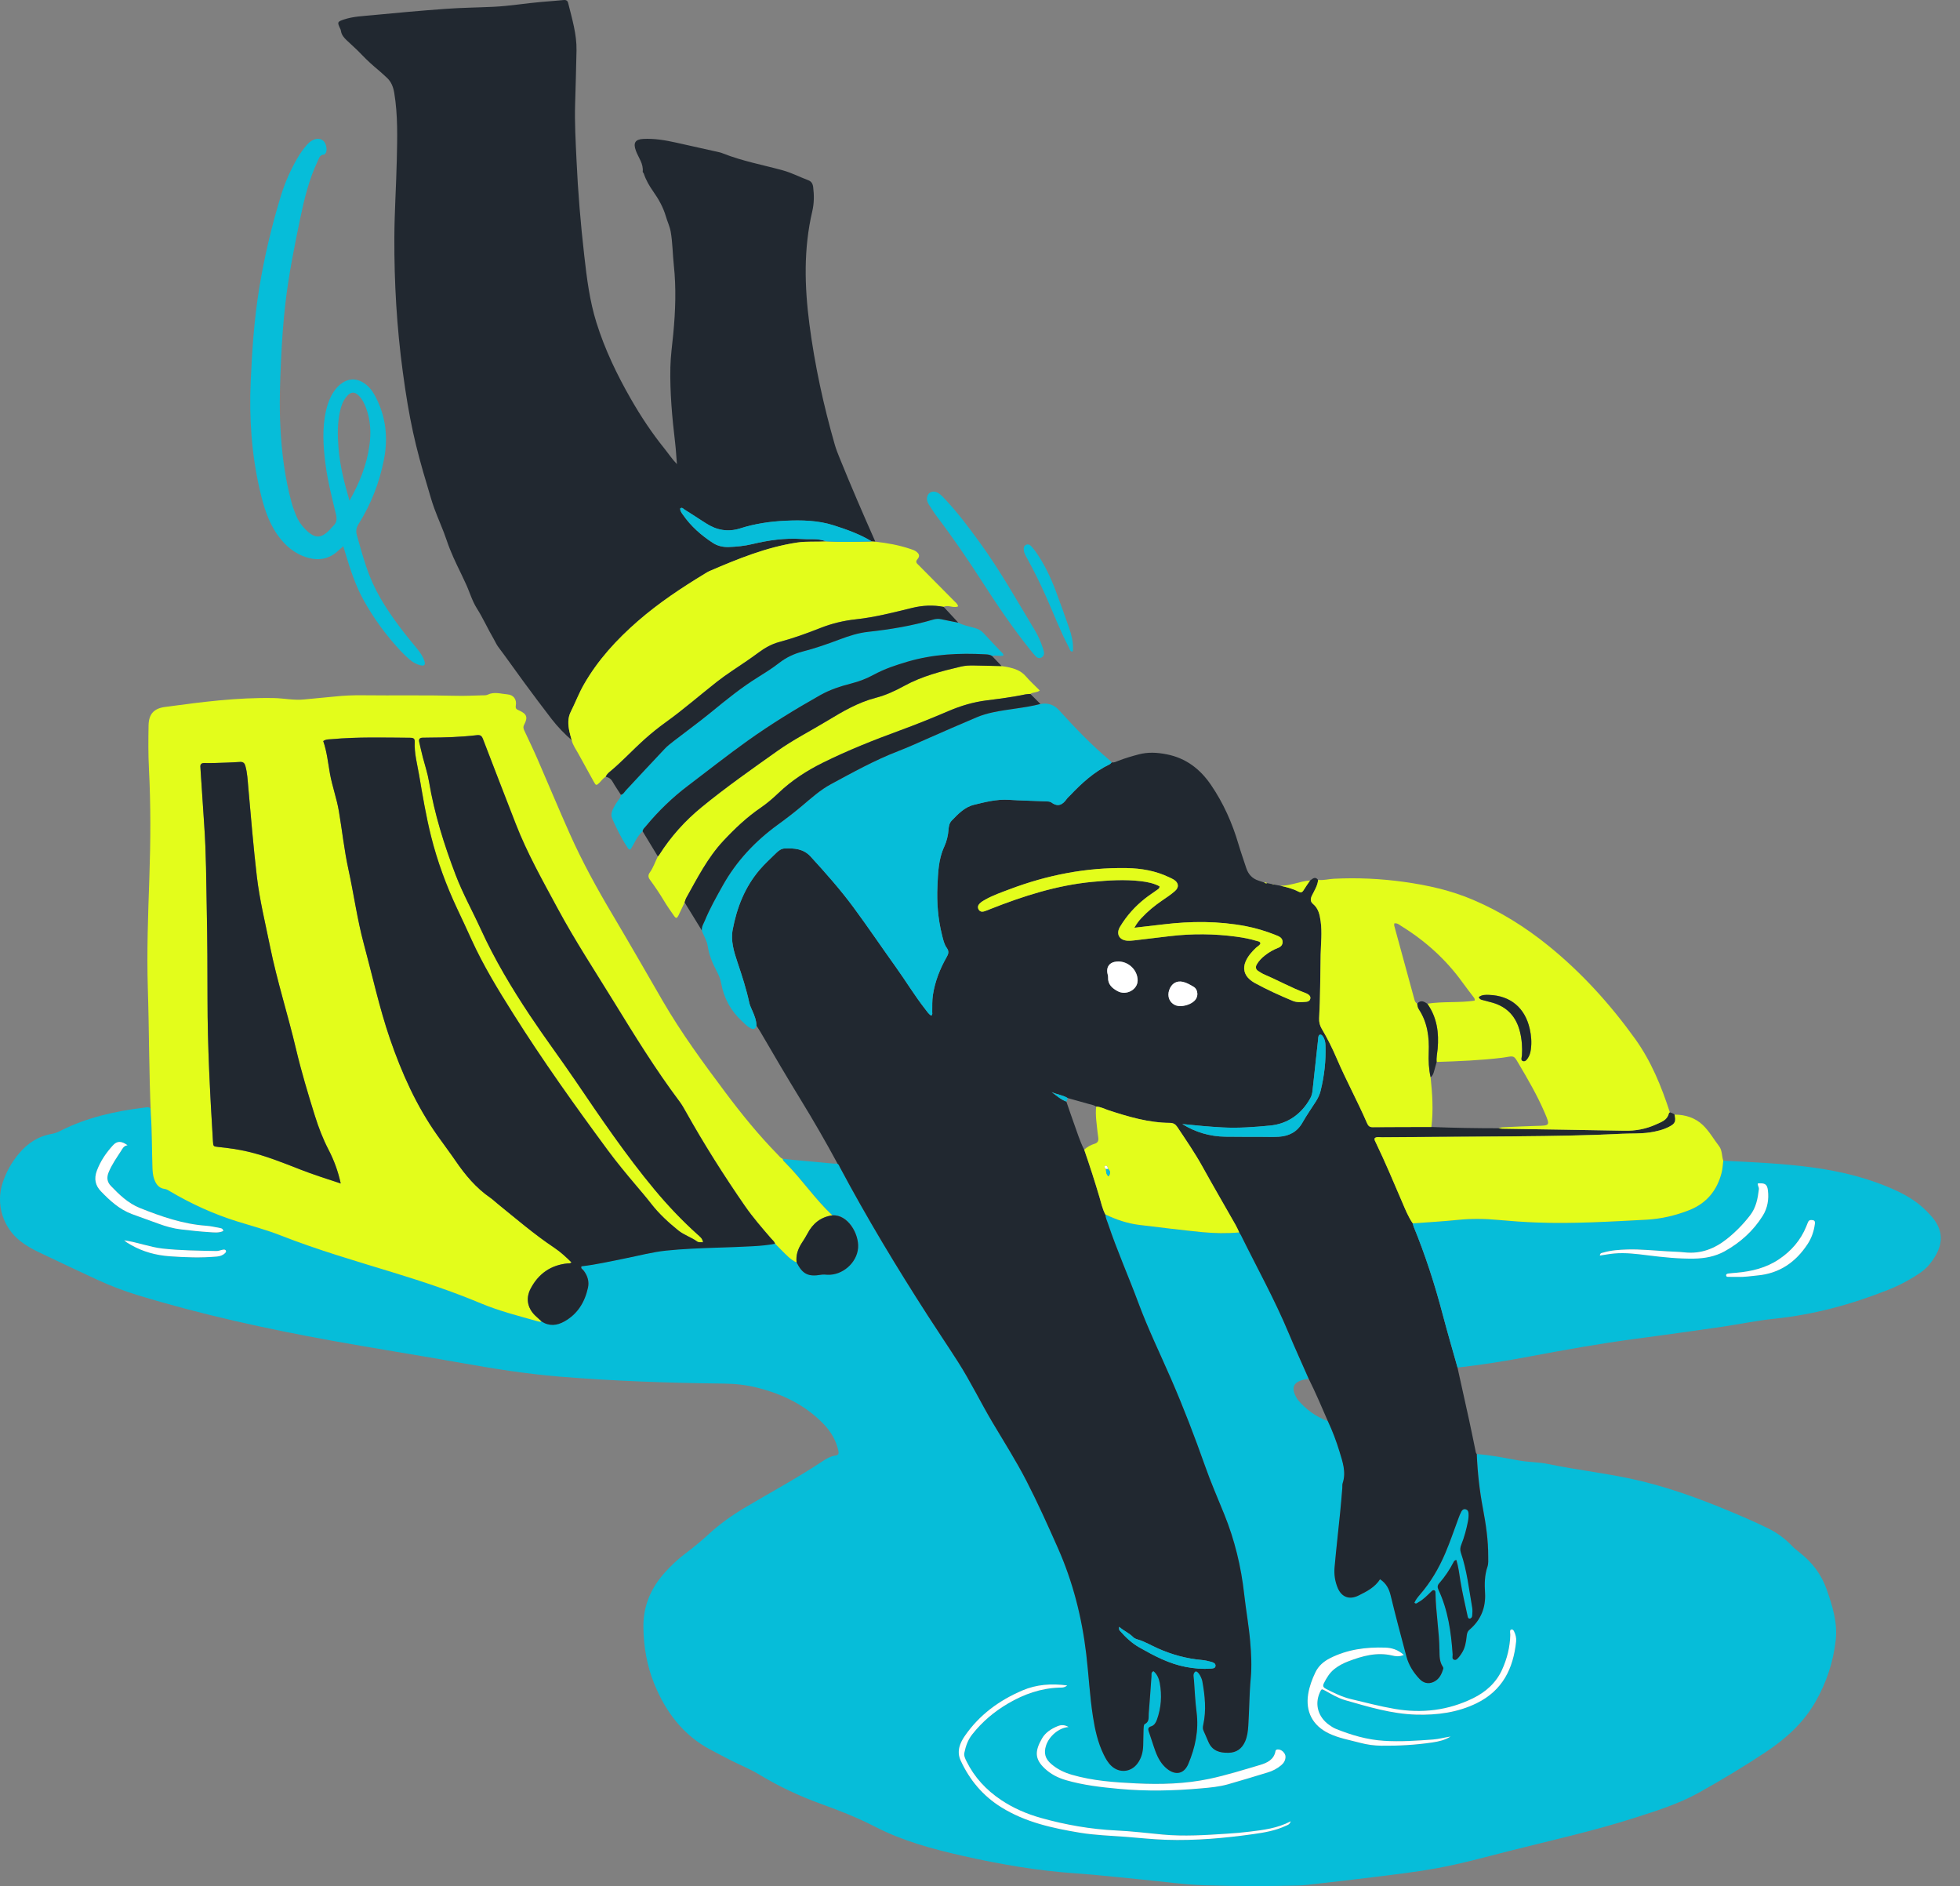
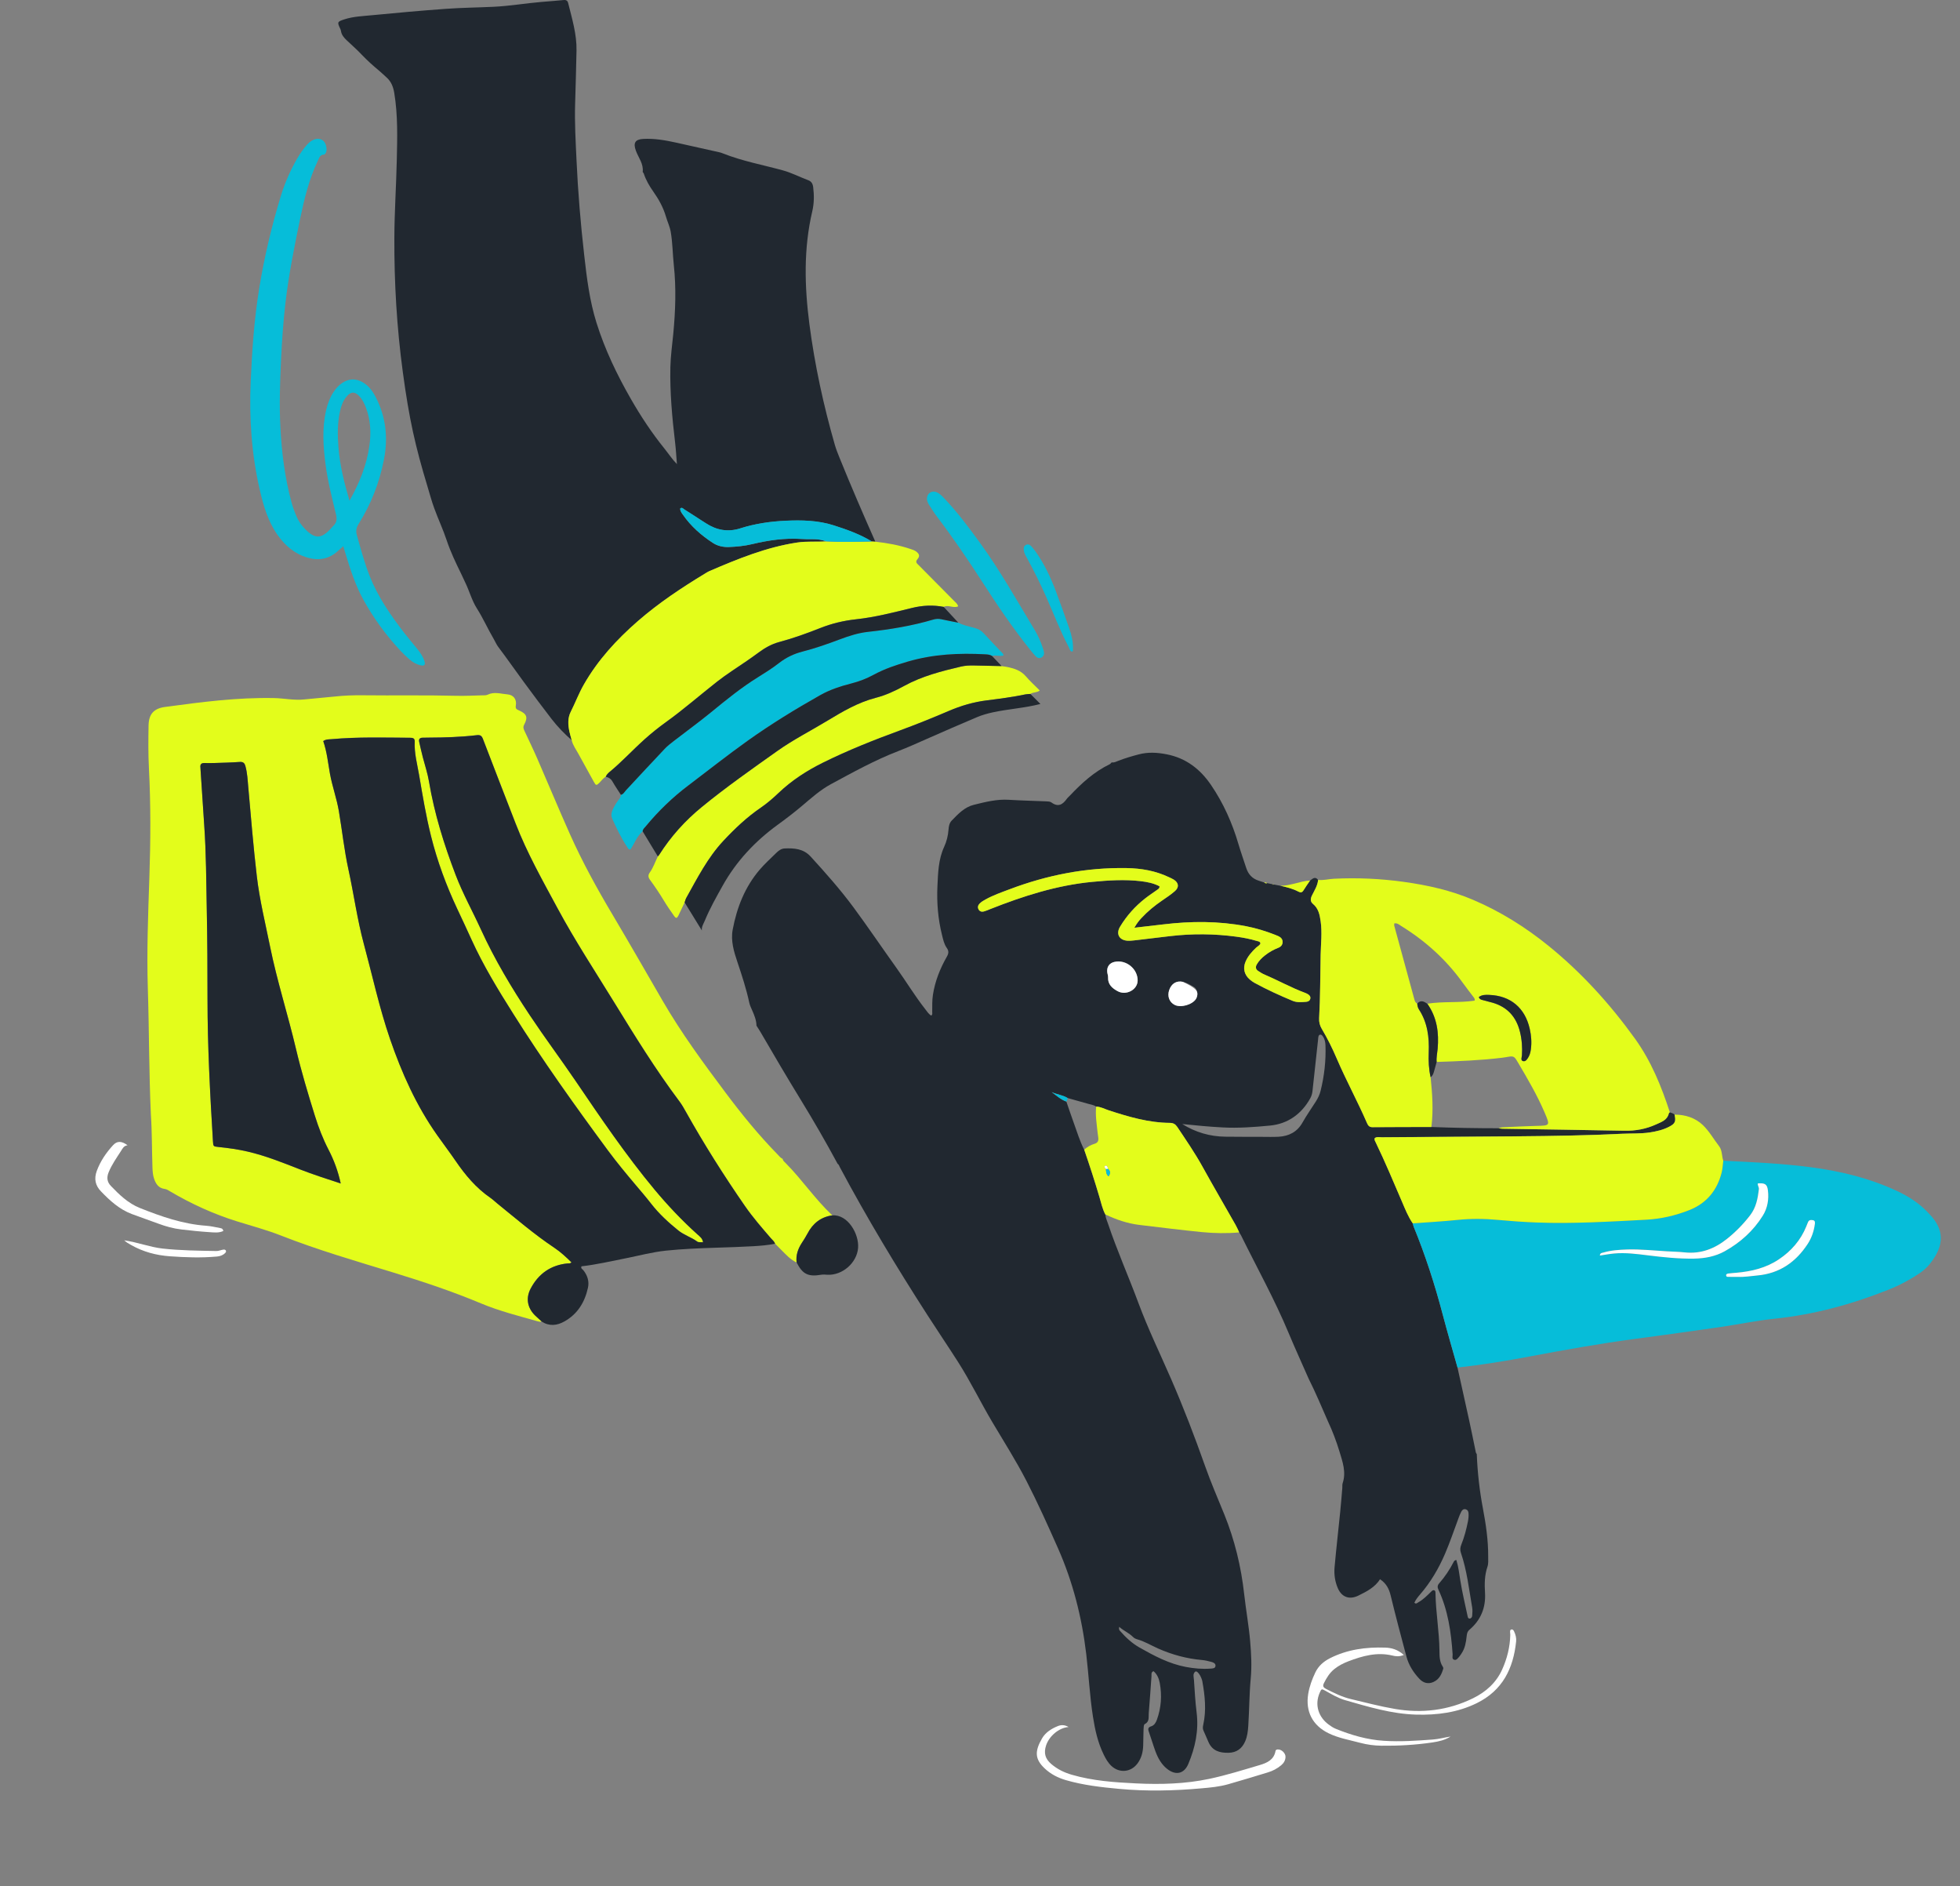
<svg xmlns="http://www.w3.org/2000/svg" width="79" height="76" viewBox="0 0 79 76" fill="none">
  <rect x="0" y="0" width="79" height="76" fill="#808080" stroke="none" />
  <g id="Frame 1000001511">
-     <path id="Vector" d="M31.546 46.698C32.201 46.759 32.855 46.821 33.51 46.881C33.593 46.889 33.676 46.89 33.76 46.894C33.811 46.926 33.825 46.983 33.85 47.031C34.941 49.078 36.138 51.062 37.394 53.012C37.797 53.637 38.215 54.255 38.616 54.882C39.117 55.667 39.524 56.507 39.998 57.308C40.462 58.093 40.954 58.862 41.372 59.674C41.828 60.56 42.236 61.47 42.64 62.38C43.244 63.742 43.607 65.171 43.782 66.651C43.882 67.492 43.923 68.338 44.053 69.176C44.135 69.703 44.249 70.219 44.485 70.701C44.567 70.869 44.658 71.032 44.797 71.161C45.119 71.461 45.585 71.416 45.847 71.062C46.01 70.845 46.071 70.594 46.078 70.328C46.084 70.114 46.083 69.9 46.092 69.686C46.095 69.613 46.098 69.495 46.138 69.475C46.339 69.379 46.288 69.197 46.301 69.044C46.345 68.544 46.374 68.042 46.412 67.541C46.417 67.473 46.385 67.388 46.493 67.341C46.639 67.463 46.71 67.635 46.745 67.815C46.838 68.319 46.804 68.816 46.63 69.299C46.588 69.415 46.525 69.524 46.399 69.564C46.282 69.601 46.263 69.662 46.302 69.772C46.395 70.035 46.473 70.303 46.569 70.566C46.67 70.839 46.807 71.093 47.041 71.278C47.387 71.554 47.728 71.481 47.898 71.076C48.176 70.415 48.321 69.731 48.231 69.007C48.177 68.573 48.154 68.135 48.124 67.7C48.117 67.586 48.065 67.451 48.174 67.361C48.234 67.311 48.359 67.451 48.431 67.646C48.444 67.681 48.456 67.716 48.462 67.752C48.566 68.333 48.627 68.914 48.499 69.498C48.481 69.582 48.471 69.658 48.509 69.741C48.58 69.893 48.643 70.047 48.71 70.2C48.865 70.555 49.163 70.636 49.513 70.63C49.84 70.625 50.059 70.463 50.186 70.174C50.273 69.976 50.299 69.764 50.313 69.548C50.355 68.907 50.353 68.264 50.413 67.624C50.458 67.132 50.433 66.64 50.39 66.147C50.335 65.507 50.22 64.874 50.148 64.237C50.026 63.129 49.766 62.057 49.347 61.024C49.084 60.377 48.806 59.737 48.573 59.078C48.154 57.894 47.704 56.72 47.203 55.568C46.761 54.553 46.277 53.557 45.89 52.517C45.492 51.444 45.025 50.397 44.66 49.312C44.618 49.188 44.56 49.071 44.553 48.937C44.991 49.147 45.446 49.302 45.93 49.36C46.769 49.46 47.607 49.566 48.447 49.649C48.946 49.698 49.449 49.706 49.949 49.661C49.975 49.7 50.005 49.736 50.025 49.778C50.67 51.088 51.382 52.368 51.946 53.719C52.203 54.337 52.483 54.946 52.753 55.56C52.689 55.57 52.624 55.576 52.561 55.591C52.129 55.696 52.033 55.914 52.245 56.3C52.267 56.341 52.289 56.383 52.319 56.417C52.647 56.806 53.049 57.092 53.527 57.27C53.713 57.666 53.868 58.076 53.995 58.493C54.12 58.905 54.27 59.323 54.122 59.767C54.102 59.826 54.114 59.897 54.108 59.962C54.08 60.286 54.054 60.611 54.022 60.935C53.947 61.676 53.861 62.415 53.796 63.156C53.77 63.444 53.812 63.733 53.93 64.003C54.09 64.368 54.401 64.47 54.756 64.296C55.092 64.132 55.422 63.963 55.629 63.637C55.878 63.804 55.991 64.019 56.056 64.288C56.254 65.111 56.474 65.928 56.691 66.746C56.783 67.095 56.973 67.395 57.219 67.654C57.371 67.814 57.564 67.874 57.779 67.778C58.013 67.675 58.111 67.465 58.178 67.236C58.185 67.214 58.171 67.18 58.156 67.158C58.023 66.961 58.026 66.734 58.023 66.511C58.016 65.737 57.874 64.973 57.864 64.2C57.864 64.154 57.866 64.101 57.812 64.082C57.761 64.063 57.725 64.1 57.693 64.133C57.532 64.288 57.377 64.452 57.18 64.561C57.132 64.588 57.081 64.653 57.012 64.583C57.068 64.46 57.148 64.358 57.234 64.26C57.665 63.763 57.994 63.205 58.252 62.601C58.451 62.138 58.611 61.662 58.785 61.191C58.821 61.095 58.858 60.999 58.906 60.909C58.942 60.841 59.004 60.792 59.09 60.821C59.16 60.844 59.188 60.903 59.195 60.972C59.204 61.084 59.193 61.195 59.172 61.306C59.109 61.627 59.025 61.941 58.904 62.244C58.86 62.351 58.846 62.451 58.886 62.567C59.132 63.285 59.213 64.037 59.342 64.779C59.361 64.887 59.35 65.001 59.342 65.113C59.339 65.171 59.299 65.222 59.235 65.222C59.179 65.222 59.168 65.171 59.158 65.123C59.057 64.65 58.944 64.179 58.867 63.701C58.821 63.419 58.79 63.134 58.705 62.861C58.644 62.87 58.618 62.895 58.601 62.93C58.439 63.246 58.242 63.54 58.008 63.806C57.936 63.889 57.939 63.966 57.983 64.061C58.368 64.885 58.492 65.768 58.554 66.663C58.56 66.74 58.513 66.849 58.617 66.882C58.708 66.912 58.763 66.821 58.819 66.76C58.856 66.719 58.885 66.67 58.916 66.623C59.056 66.415 59.094 66.176 59.12 65.935C59.131 65.831 59.147 65.745 59.237 65.668C59.694 65.279 59.897 64.775 59.86 64.181C59.837 63.826 59.84 63.479 59.958 63.136C60.001 63.008 59.987 62.859 59.987 62.72C59.991 62.066 59.896 61.421 59.774 60.781C59.637 60.057 59.556 59.329 59.528 58.594C60.095 58.633 60.652 58.75 61.21 58.85C61.606 58.922 62.008 58.913 62.399 58.994C63.648 59.254 64.92 59.382 66.161 59.684C67.596 60.032 68.965 60.567 70.316 61.149C70.632 61.285 70.945 61.43 71.255 61.581C71.617 61.758 71.941 61.992 72.22 62.285C72.315 62.386 72.426 62.475 72.536 62.56C73.041 62.953 73.413 63.442 73.626 64.049C73.859 64.712 74.07 65.384 73.99 66.094C73.892 66.972 73.618 67.799 73.177 68.571C72.684 69.436 71.966 70.075 71.151 70.615C70.282 71.19 69.387 71.728 68.476 72.236C67.667 72.687 66.784 72.963 65.907 73.245C64.239 73.781 62.529 74.157 60.833 74.587C59.867 74.831 58.909 75.1 57.927 75.279C57.084 75.433 56.233 75.532 55.383 75.638C54.478 75.751 53.571 75.851 52.666 75.955C52.528 75.97 52.388 75.979 52.248 75.981C51.009 76.01 49.77 76.006 48.532 75.968C47.712 75.943 46.9 75.821 46.085 75.744C45.186 75.66 44.288 75.552 43.388 75.491C41.832 75.386 40.304 75.124 38.785 74.779C37.574 74.505 36.378 74.18 35.271 73.609C34.565 73.244 33.832 72.957 33.088 72.688C32.219 72.375 31.387 71.983 30.595 71.503C30.247 71.291 29.862 71.138 29.497 70.954C29.214 70.811 28.935 70.662 28.655 70.515C27.535 69.926 26.826 68.979 26.364 67.833C26.076 67.119 25.946 66.371 25.933 65.597C25.918 64.729 26.226 63.999 26.798 63.366C27.048 63.089 27.318 62.831 27.616 62.608C27.952 62.357 28.273 62.089 28.583 61.805C29.03 61.395 29.526 61.047 30.047 60.738C31.08 60.124 32.139 59.557 33.141 58.89C33.303 58.783 33.474 58.683 33.672 58.652C33.797 58.633 33.817 58.574 33.791 58.458C33.697 58.036 33.49 57.684 33.19 57.375C32.459 56.622 31.56 56.185 30.558 55.927C30.104 55.809 29.649 55.758 29.179 55.753C26.963 55.727 24.747 55.652 22.538 55.471C21.218 55.362 19.913 55.156 18.61 54.923C16.869 54.612 15.12 54.34 13.38 54.025C10.74 53.547 8.12 52.974 5.552 52.19C4.999 52.021 4.459 51.816 3.934 51.574C3.14 51.208 2.351 50.832 1.562 50.457C1.3 50.333 1.049 50.191 0.821 50.012C0.119 49.463 -0.171 48.532 0.101 47.681C0.242 47.242 0.461 46.845 0.758 46.49C1.111 46.067 1.545 45.782 2.094 45.69C2.225 45.668 2.343 45.614 2.459 45.556C3.514 45.026 4.645 44.776 5.807 44.633C5.835 44.629 5.862 44.63 5.89 44.624C6.015 44.602 6.091 44.636 6.081 44.78C6.078 44.826 6.084 44.873 6.086 44.92C6.134 45.626 6.124 46.333 6.149 47.04C6.154 47.198 6.165 47.356 6.218 47.507C6.292 47.712 6.406 47.873 6.639 47.904C6.726 47.915 6.793 47.963 6.865 48.005C7.718 48.507 8.613 48.916 9.558 49.211C10.153 49.396 10.756 49.555 11.336 49.784C12.817 50.367 14.345 50.809 15.865 51.275C17.058 51.641 18.239 52.035 19.387 52.514C20.131 52.825 20.901 53.018 21.67 53.236C21.723 53.251 21.778 53.267 21.834 53.244C22.143 53.444 22.452 53.411 22.757 53.239C23.288 52.939 23.574 52.462 23.702 51.886C23.759 51.628 23.684 51.388 23.517 51.179C23.481 51.134 23.401 51.106 23.441 51.02C24.043 50.953 24.631 50.814 25.225 50.696C25.763 50.59 26.295 50.447 26.841 50.389C27.517 50.316 28.196 50.291 28.876 50.27C29.369 50.254 29.862 50.238 30.355 50.211C30.652 50.194 30.949 50.169 31.242 50.111C31.326 50.196 31.41 50.281 31.494 50.365C31.683 50.554 31.862 50.755 32.112 50.87C32.351 51.339 32.577 51.454 33.1 51.362C33.184 51.347 33.265 51.356 33.348 51.362C33.953 51.396 34.543 50.885 34.589 50.282C34.633 49.718 34.175 48.923 33.551 48.969C32.862 48.327 32.338 47.538 31.677 46.871C31.626 46.819 31.561 46.775 31.55 46.694L31.546 46.698ZM56.579 66.689C56.34 66.471 56.084 66.402 55.83 66.394C55.059 66.368 54.306 66.466 53.607 66.82C53.352 66.949 53.14 67.131 53.015 67.393C52.883 67.67 52.776 67.956 52.726 68.263C52.612 68.969 52.902 69.529 53.544 69.844C53.95 70.042 54.393 70.117 54.823 70.231C55.103 70.305 55.387 70.344 55.677 70.347C56.367 70.354 57.054 70.316 57.736 70.215C57.989 70.178 58.241 70.12 58.465 69.977C58.227 70.013 57.996 70.079 57.758 70.097C57.099 70.146 56.439 70.192 55.778 70.149C55.104 70.106 54.462 69.919 53.838 69.666C53.736 69.624 53.641 69.56 53.552 69.495C53.149 69.2 52.972 68.707 53.192 68.209C53.26 68.055 53.263 68.046 53.408 68.127C53.669 68.272 53.926 68.428 54.213 68.511C55.152 68.779 56.09 69.066 57.077 69.094C57.921 69.117 58.745 69.013 59.519 68.633C60.557 68.123 60.994 67.24 61.107 66.147C61.122 66.007 61.086 65.869 61.025 65.741C61.004 65.698 60.977 65.656 60.923 65.662C60.862 65.67 60.862 65.721 60.864 65.769C60.867 65.806 60.872 65.843 60.872 65.88C60.861 66.37 60.742 66.841 60.542 67.281C60.303 67.809 59.886 68.182 59.37 68.435C58.367 68.926 57.307 69.052 56.215 68.864C55.62 68.761 55.033 68.606 54.445 68.467C54.089 68.383 53.764 68.219 53.44 68.055C53.341 68.004 53.302 67.944 53.357 67.833C53.467 67.615 53.587 67.41 53.784 67.255C53.954 67.119 54.144 67.022 54.343 66.946C54.914 66.729 55.492 66.565 56.112 66.712C56.245 66.744 56.384 66.769 56.577 66.691L56.579 66.689ZM43.014 67.916C42.375 67.835 41.776 67.876 41.21 68.118C40.278 68.516 39.479 69.099 38.895 69.94C38.692 70.233 38.549 70.569 38.717 70.936C39.077 71.726 39.615 72.366 40.357 72.827C41.328 73.43 42.42 73.668 43.522 73.851C44.135 73.953 44.762 73.97 45.384 74.018C45.922 74.06 46.458 74.119 46.999 74.137C48.184 74.176 49.359 74.071 50.53 73.906C50.971 73.844 51.414 73.768 51.823 73.575C51.886 73.546 51.976 73.534 52.024 73.391C51.477 73.679 50.92 73.739 50.368 73.809C50.064 73.847 49.757 73.873 49.45 73.892C48.587 73.948 47.723 74.007 46.858 73.926C46.237 73.867 45.618 73.791 44.995 73.762C43.957 73.712 42.944 73.534 41.946 73.254C41.377 73.093 40.843 72.862 40.351 72.533C39.751 72.132 39.274 71.621 38.953 70.971C38.899 70.861 38.844 70.75 38.87 70.625C38.925 70.36 39.011 70.112 39.185 69.891C39.588 69.379 40.07 68.973 40.633 68.643C41.272 68.269 41.944 68.031 42.688 68.004C42.787 68.001 42.893 68.018 43.013 67.917L43.014 67.916ZM43.069 69.592C42.898 69.494 42.765 69.502 42.628 69.557C42.372 69.66 42.135 69.814 42 70.048C41.7 70.569 41.709 70.881 42.095 71.251C42.345 71.489 42.635 71.636 42.963 71.733C43.664 71.937 44.38 72.018 45.105 72.084C46.214 72.186 47.317 72.161 48.421 72.064C48.781 72.031 49.145 71.998 49.495 71.899C50.032 71.748 50.565 71.583 51.098 71.421C51.296 71.361 51.477 71.266 51.636 71.134C51.741 71.047 51.807 70.94 51.812 70.799C51.818 70.644 51.644 70.48 51.49 70.496C51.45 70.501 51.416 70.516 51.409 70.558C51.347 70.909 51.071 71.037 50.782 71.122C50.105 71.322 49.429 71.535 48.739 71.681C47.77 71.885 46.783 71.912 45.795 71.864C44.921 71.822 44.049 71.762 43.201 71.517C42.892 71.427 42.616 71.292 42.37 71.082C42.126 70.873 42.062 70.642 42.16 70.338C42.281 69.966 42.671 69.622 43.067 69.592H43.069ZM9.004 49.603C8.986 49.516 8.94 49.499 8.895 49.49C8.703 49.454 8.512 49.407 8.318 49.393C7.376 49.327 6.5 49.021 5.634 48.675C5.164 48.486 4.809 48.143 4.468 47.785C4.323 47.632 4.293 47.458 4.377 47.246C4.504 46.931 4.699 46.66 4.88 46.379C4.943 46.281 4.991 46.17 5.143 46.15C4.902 45.97 4.721 45.967 4.555 46.15C4.279 46.454 4.05 46.787 3.904 47.181C3.783 47.505 3.849 47.776 4.068 48.004C4.429 48.379 4.815 48.733 5.317 48.921C5.674 49.055 6.036 49.179 6.394 49.312C6.692 49.422 6.997 49.506 7.312 49.542C7.691 49.586 8.071 49.626 8.451 49.651C8.632 49.662 8.822 49.691 9.006 49.603H9.004ZM5.002 49.979C5.069 50.033 5.088 50.052 5.112 50.066C5.166 50.1 5.222 50.134 5.278 50.166C5.764 50.442 6.284 50.582 6.843 50.623C7.475 50.669 8.106 50.69 8.737 50.634C8.861 50.623 8.973 50.588 9.065 50.5C9.093 50.474 9.12 50.444 9.107 50.405C9.088 50.35 9.035 50.35 8.991 50.356C8.899 50.368 8.816 50.413 8.719 50.411C7.994 50.396 7.269 50.391 6.546 50.311C6.037 50.253 5.557 50.061 5 49.979H5.002Z" fill="#06BDD9" />
    <path id="Vector_2" d="M44.553 48.937C44.56 49.069 44.618 49.188 44.66 49.311C45.025 50.397 45.492 51.444 45.89 52.517C46.277 53.557 46.761 54.553 47.203 55.568C47.704 56.72 48.154 57.894 48.573 59.078C48.805 59.737 49.084 60.377 49.347 61.024C49.765 62.056 50.025 63.129 50.148 64.237C50.219 64.874 50.335 65.506 50.39 66.147C50.433 66.64 50.458 67.132 50.413 67.624C50.353 68.265 50.355 68.907 50.313 69.548C50.299 69.764 50.273 69.976 50.186 70.173C50.059 70.463 49.841 70.625 49.513 70.63C49.164 70.637 48.865 70.554 48.71 70.2C48.642 70.046 48.579 69.892 48.509 69.74C48.47 69.658 48.481 69.582 48.499 69.498C48.628 68.914 48.566 68.332 48.462 67.752C48.456 67.716 48.444 67.68 48.431 67.646C48.359 67.45 48.233 67.311 48.174 67.361C48.066 67.452 48.117 67.585 48.124 67.699C48.153 68.136 48.177 68.573 48.231 69.006C48.321 69.731 48.176 70.415 47.898 71.076C47.728 71.481 47.387 71.554 47.041 71.278C46.807 71.092 46.67 70.838 46.569 70.566C46.473 70.303 46.395 70.035 46.302 69.772C46.262 69.662 46.282 69.6 46.399 69.564C46.525 69.524 46.588 69.414 46.63 69.299C46.804 68.815 46.839 68.319 46.745 67.815C46.711 67.635 46.639 67.463 46.493 67.341C46.385 67.388 46.417 67.474 46.412 67.541C46.374 68.042 46.345 68.544 46.301 69.044C46.288 69.196 46.339 69.379 46.138 69.475C46.098 69.495 46.095 69.613 46.092 69.686C46.083 69.9 46.085 70.114 46.078 70.328C46.071 70.594 46.01 70.844 45.847 71.062C45.585 71.416 45.119 71.461 44.797 71.16C44.659 71.032 44.567 70.869 44.485 70.701C44.249 70.219 44.135 69.703 44.053 69.176C43.922 68.339 43.882 67.492 43.782 66.651C43.606 65.171 43.244 63.742 42.64 62.38C42.237 61.47 41.828 60.56 41.372 59.674C40.954 58.862 40.463 58.093 39.998 57.308C39.523 56.507 39.117 55.667 38.616 54.882C38.215 54.255 37.797 53.638 37.394 53.012C36.138 51.062 34.941 49.078 33.85 47.031C33.825 46.983 33.812 46.925 33.76 46.894C33.289 46.021 32.793 45.162 32.275 44.317C31.721 43.415 31.186 42.504 30.654 41.589C30.603 41.501 30.545 41.417 30.491 41.331C30.487 41.111 30.406 40.914 30.319 40.717C30.274 40.615 30.224 40.512 30.201 40.405C30.081 39.849 29.905 39.31 29.724 38.772C29.58 38.346 29.448 37.91 29.532 37.46C29.699 36.571 30.024 35.742 30.62 35.045C30.825 34.805 31.062 34.592 31.287 34.37C31.381 34.277 31.491 34.194 31.626 34.189C32.012 34.173 32.383 34.197 32.675 34.517C33.278 35.177 33.872 35.846 34.403 36.565C34.989 37.358 35.54 38.176 36.115 38.978C36.516 39.538 36.872 40.129 37.298 40.672C37.37 40.763 37.431 40.867 37.535 40.924C37.596 40.878 37.573 40.829 37.574 40.787C37.578 40.555 37.566 40.323 37.602 40.09C37.687 39.539 37.889 39.032 38.163 38.552C38.237 38.422 38.251 38.324 38.161 38.198C38.052 38.045 38.014 37.858 37.969 37.677C37.807 37.031 37.754 36.375 37.784 35.712C37.809 35.172 37.823 34.628 38.054 34.127C38.158 33.901 38.212 33.673 38.231 33.431C38.241 33.297 38.265 33.164 38.358 33.068C38.617 32.801 38.876 32.522 39.254 32.43C39.714 32.317 40.173 32.198 40.657 32.228C41.158 32.26 41.661 32.268 42.163 32.291C42.236 32.294 42.324 32.295 42.378 32.335C42.649 32.536 42.833 32.423 42.999 32.19C43.036 32.138 43.089 32.096 43.133 32.049C43.603 31.554 44.103 31.097 44.727 30.796C44.758 30.782 44.78 30.747 44.807 30.721C44.905 30.739 44.988 30.691 45.074 30.657C45.342 30.553 45.618 30.472 45.897 30.399C46.273 30.299 46.645 30.321 47.026 30.396C47.806 30.549 48.375 30.992 48.81 31.629C49.311 32.364 49.669 33.166 49.919 34.02C50.014 34.341 50.127 34.656 50.23 34.974C50.312 35.23 50.475 35.408 50.735 35.488H50.732C50.806 35.513 50.881 35.536 50.954 35.56C50.988 35.587 51.026 35.604 51.072 35.586C51.149 35.602 51.226 35.618 51.304 35.634L51.313 35.652L51.327 35.639C51.42 35.657 51.513 35.674 51.604 35.691C51.853 35.747 52.103 35.806 52.332 35.928C52.422 35.975 52.482 35.968 52.538 35.876C52.619 35.742 52.711 35.615 52.799 35.486C52.903 35.414 53.002 35.297 53.127 35.456C53.105 35.686 52.982 35.876 52.883 36.075C52.819 36.203 52.798 36.323 52.923 36.426C53.142 36.607 53.192 36.858 53.229 37.123C53.293 37.569 53.239 38.014 53.229 38.46C53.211 39.316 53.215 40.174 53.168 41.029C53.16 41.185 53.194 41.321 53.273 41.455C53.502 41.84 53.7 42.24 53.876 42.651C54.254 43.532 54.715 44.375 55.097 45.254C55.142 45.357 55.192 45.421 55.32 45.42C56.111 45.414 56.902 45.415 57.693 45.413C58.594 45.448 59.495 45.464 60.397 45.464C60.452 45.47 60.508 45.482 60.562 45.483C62.196 45.51 63.831 45.532 65.466 45.564C65.917 45.573 66.342 45.495 66.754 45.307C66.974 45.206 67.203 45.135 67.264 44.86C67.267 44.846 67.289 44.834 67.303 44.822C67.37 44.844 67.44 44.863 67.494 44.913C67.557 45.189 67.52 45.277 67.271 45.404C67.03 45.529 66.769 45.588 66.502 45.63C66.132 45.687 65.759 45.667 65.388 45.684C63.983 45.754 62.579 45.775 61.173 45.787C59.349 45.803 57.525 45.811 55.7 45.826C55.602 45.826 55.497 45.796 55.41 45.859C55.387 45.927 55.422 45.975 55.445 46.025C55.826 46.812 56.163 47.619 56.508 48.422C56.636 48.72 56.755 49.025 56.941 49.295C56.953 49.339 56.96 49.386 56.978 49.428C57.45 50.579 57.831 51.76 58.148 52.964C58.337 53.682 58.546 54.393 58.746 55.106C58.904 55.819 59.063 56.532 59.219 57.245C59.305 57.642 59.386 58.041 59.468 58.44C59.479 58.494 59.482 58.55 59.523 58.593C59.552 59.328 59.633 60.057 59.77 60.781C59.891 61.421 59.987 62.066 59.983 62.72C59.983 62.859 59.997 63.008 59.953 63.135C59.836 63.479 59.833 63.825 59.855 64.181C59.892 64.775 59.689 65.279 59.232 65.668C59.141 65.745 59.126 65.831 59.115 65.935C59.089 66.176 59.051 66.416 58.911 66.623C58.88 66.67 58.851 66.718 58.814 66.76C58.759 66.82 58.704 66.911 58.612 66.882C58.508 66.849 58.555 66.74 58.55 66.663C58.489 65.768 58.364 64.885 57.979 64.061C57.934 63.966 57.932 63.889 58.004 63.806C58.238 63.539 58.435 63.246 58.596 62.93C58.614 62.895 58.64 62.87 58.7 62.861C58.784 63.133 58.817 63.419 58.862 63.701C58.939 64.179 59.052 64.649 59.153 65.123C59.163 65.17 59.174 65.222 59.23 65.222C59.294 65.222 59.333 65.17 59.338 65.112C59.345 65.001 59.357 64.887 59.338 64.779C59.208 64.037 59.128 63.285 58.882 62.567C58.842 62.451 58.856 62.352 58.899 62.244C59.021 61.941 59.104 61.625 59.167 61.306C59.188 61.195 59.2 61.084 59.19 60.972C59.185 60.902 59.156 60.844 59.086 60.821C58.999 60.792 58.937 60.84 58.901 60.909C58.853 60.999 58.816 61.094 58.781 61.191C58.606 61.662 58.446 62.138 58.248 62.6C57.989 63.204 57.661 63.763 57.229 64.26C57.144 64.358 57.064 64.46 57.008 64.583C57.076 64.653 57.128 64.587 57.175 64.561C57.373 64.452 57.528 64.287 57.688 64.133C57.72 64.101 57.756 64.064 57.807 64.082C57.861 64.101 57.858 64.154 57.859 64.199C57.87 64.972 58.011 65.737 58.019 66.511C58.021 66.734 58.019 66.96 58.151 67.158C58.166 67.18 58.18 67.214 58.173 67.236C58.107 67.465 58.01 67.674 57.774 67.778C57.559 67.874 57.366 67.814 57.214 67.654C56.968 67.394 56.778 67.095 56.686 66.746C56.469 65.927 56.249 65.11 56.051 64.287C55.986 64.019 55.874 63.804 55.624 63.637C55.417 63.963 55.087 64.131 54.751 64.296C54.396 64.47 54.086 64.367 53.925 64.003C53.807 63.733 53.766 63.444 53.791 63.156C53.857 62.414 53.943 61.675 54.017 60.935C54.05 60.611 54.076 60.286 54.103 59.962C54.109 59.897 54.097 59.827 54.117 59.767C54.266 59.323 54.115 58.906 53.99 58.493C53.863 58.076 53.709 57.666 53.522 57.27C53.271 56.697 53.03 56.119 52.748 55.559C52.479 54.945 52.199 54.336 51.941 53.718C51.377 52.367 50.666 51.088 50.02 49.777C50 49.735 49.97 49.699 49.944 49.66C49.896 49.56 49.854 49.456 49.799 49.36C49.354 48.575 48.899 47.798 48.462 47.009C48.156 46.455 47.798 45.935 47.446 45.409C47.371 45.298 47.287 45.248 47.15 45.247C46.293 45.241 45.484 45.001 44.68 44.739C44.513 44.684 44.357 44.594 44.176 44.59C44.085 44.522 43.973 44.511 43.868 44.481C43.59 44.4 43.31 44.324 43.031 44.246C42.832 44.123 42.595 44.104 42.386 44.006C42.578 44.145 42.754 44.308 42.981 44.389C43.08 44.674 43.174 44.961 43.278 45.244C43.411 45.606 43.52 45.978 43.696 46.323C43.913 46.953 44.12 47.586 44.309 48.226C44.379 48.465 44.429 48.712 44.548 48.935L44.553 48.937ZM45.72 37.384C45.825 37.197 45.912 37.092 46.007 36.991C46.255 36.724 46.535 36.495 46.837 36.289C47.014 36.169 47.192 36.049 47.353 35.909C47.53 35.754 47.508 35.576 47.313 35.449C47.251 35.408 47.181 35.379 47.114 35.347C46.574 35.091 46.003 34.991 45.408 34.98C43.776 34.952 42.207 35.261 40.685 35.837C40.363 35.958 40.038 36.072 39.734 36.238C39.644 36.287 39.554 36.337 39.481 36.412C39.417 36.477 39.394 36.557 39.438 36.642C39.482 36.728 39.564 36.753 39.652 36.729C39.741 36.705 39.827 36.666 39.913 36.632C41.242 36.107 42.595 35.672 44.027 35.536C44.676 35.474 45.327 35.431 45.977 35.508C46.242 35.539 46.503 35.591 46.732 35.714C46.739 35.794 46.695 35.817 46.658 35.843C46.493 35.963 46.32 36.074 46.159 36.2C45.752 36.518 45.411 36.899 45.144 37.341C44.969 37.632 45.106 37.886 45.442 37.908C45.534 37.913 45.629 37.904 45.721 37.894C46.202 37.838 46.682 37.779 47.162 37.722C48.053 37.618 48.945 37.624 49.835 37.745C50.112 37.783 50.387 37.835 50.654 37.917C50.711 37.934 50.788 37.933 50.8 38.02C50.765 38.103 50.68 38.136 50.621 38.192C50.451 38.354 50.298 38.528 50.203 38.745C50.085 39.019 50.148 39.282 50.376 39.475C50.433 39.523 50.494 39.568 50.559 39.604C51.058 39.876 51.574 40.112 52.098 40.33C52.275 40.404 52.464 40.384 52.649 40.369C52.727 40.362 52.795 40.325 52.811 40.24C52.828 40.154 52.774 40.1 52.708 40.059C52.676 40.039 52.642 40.024 52.607 40.011C52.048 39.805 51.527 39.511 50.979 39.279C50.885 39.239 50.797 39.183 50.712 39.128C50.609 39.062 50.592 38.97 50.654 38.863C50.739 38.715 50.857 38.598 50.99 38.494C51.152 38.367 51.329 38.267 51.522 38.192C51.623 38.153 51.694 38.076 51.694 37.961C51.695 37.845 51.626 37.772 51.526 37.725C51.484 37.706 51.441 37.688 51.397 37.671C51.015 37.521 50.624 37.401 50.221 37.323C49.113 37.111 48 37.115 46.885 37.25C46.518 37.295 46.149 37.335 45.716 37.385L45.72 37.384ZM47.652 45.294C48.184 45.626 48.764 45.797 49.39 45.804C49.874 45.81 50.358 45.809 50.842 45.81C51.074 45.81 51.308 45.819 51.54 45.806C51.955 45.781 52.285 45.613 52.499 45.233C52.663 44.942 52.858 44.668 53.037 44.385C53.122 44.251 53.191 44.108 53.229 43.953C53.378 43.353 53.446 42.745 53.425 42.127C53.42 41.997 53.396 41.867 53.316 41.757C53.289 41.72 53.256 41.68 53.203 41.694C53.148 41.707 53.144 41.76 53.135 41.804C53.129 41.831 53.131 41.86 53.127 41.888C53.051 42.581 52.975 43.273 52.901 43.967C52.89 44.071 52.861 44.167 52.811 44.258C52.455 44.898 51.9 45.288 51.189 45.356C50.553 45.417 49.909 45.466 49.268 45.43C48.729 45.401 48.193 45.35 47.652 45.294ZM45.111 65.555C45.085 65.659 45.121 65.693 45.15 65.726C45.379 65.985 45.626 66.217 45.931 66.39C46.523 66.725 47.12 67.043 47.798 67.171C48.128 67.233 48.46 67.263 48.796 67.238C48.876 67.231 48.984 67.236 48.992 67.127C49 67.027 48.904 66.989 48.824 66.967C48.699 66.933 48.571 66.902 48.442 66.891C47.825 66.837 47.238 66.676 46.672 66.425C46.393 66.301 46.131 66.139 45.834 66.057C45.773 66.04 45.709 66.006 45.666 65.962C45.506 65.802 45.298 65.719 45.111 65.555ZM45.854 39.513C45.857 39.038 45.392 38.661 44.926 38.758C44.722 38.801 44.608 38.952 44.626 39.162C44.632 39.235 44.665 39.308 44.661 39.38C44.646 39.67 44.831 39.824 45.048 39.941C45.394 40.129 45.851 39.88 45.853 39.513H45.854ZM48.261 40.042C48.256 39.923 48.207 39.82 48.106 39.761C47.971 39.682 47.835 39.599 47.678 39.564C47.42 39.506 47.214 39.633 47.123 39.903C47.041 40.149 47.134 40.389 47.352 40.496C47.598 40.617 48.055 40.486 48.204 40.255C48.245 40.19 48.262 40.118 48.261 40.042Z" fill="#212830" />
    <path id="Vector_3" d="M23.046 29.829C22.751 29.57 22.479 29.289 22.239 28.981C21.857 28.488 21.485 27.987 21.115 27.485C20.767 27.013 20.433 26.531 20.079 26.063C20.006 25.965 19.965 25.858 19.905 25.757C19.664 25.35 19.475 24.915 19.22 24.515C19.014 24.189 18.918 23.808 18.748 23.464C18.691 23.347 18.638 23.227 18.582 23.11C18.369 22.674 18.159 22.238 18.005 21.775C17.86 21.338 17.662 20.918 17.504 20.485C17.397 20.194 17.318 19.893 17.228 19.596C16.742 17.988 16.492 16.896 16.235 14.985C15.993 13.192 15.887 11.389 15.895 9.58C15.899 8.538 15.97 7.496 15.993 6.454C16.013 5.551 16.04 4.648 15.892 3.75C15.851 3.504 15.771 3.291 15.584 3.123C15.487 3.036 15.394 2.945 15.294 2.861C15.045 2.653 14.802 2.438 14.578 2.201C14.388 2 14.18 1.817 13.978 1.627C13.867 1.523 13.77 1.412 13.744 1.256C13.739 1.229 13.733 1.2 13.722 1.176C13.586 0.891 13.588 0.876 13.879 0.78C14.245 0.661 14.629 0.65 15.007 0.612C15.989 0.517 16.972 0.428 17.956 0.357C18.596 0.31 19.24 0.304 19.881 0.274C20.542 0.244 21.195 0.13 21.854 0.075C22.141 0.051 22.429 0.031 22.717 0.002C22.82 -0.009 22.877 0.029 22.9 0.122C23.056 0.752 23.25 1.378 23.237 2.037C23.223 2.754 23.202 3.471 23.181 4.188C23.158 4.943 23.202 5.696 23.237 6.449C23.295 7.733 23.403 9.014 23.548 10.29C23.651 11.204 23.764 12.118 24.041 13.003C24.38 14.084 24.865 15.095 25.428 16.076C25.832 16.781 26.276 17.451 26.785 18.081C26.947 18.282 27.087 18.501 27.284 18.701C27.26 18.412 27.245 18.121 27.211 17.834C27.092 16.825 26.998 15.816 27.02 14.798C27.03 14.349 27.093 13.907 27.136 13.463C27.225 12.534 27.259 11.606 27.158 10.675C27.111 10.231 27.111 9.783 27.034 9.341C26.996 9.124 26.9 8.931 26.84 8.724C26.733 8.356 26.551 8.029 26.326 7.711C26.175 7.498 26.032 7.252 25.947 6.991C25.939 6.966 25.902 6.942 25.905 6.922C25.943 6.598 25.734 6.356 25.632 6.078C25.516 5.766 25.593 5.616 25.925 5.598C26.374 5.574 26.815 5.65 27.253 5.747C27.841 5.876 28.429 6.009 29.018 6.141C29.062 6.152 29.106 6.169 29.148 6.186C29.925 6.493 30.746 6.644 31.548 6.863C31.906 6.961 32.235 7.134 32.58 7.263C32.697 7.307 32.759 7.397 32.776 7.539C32.816 7.866 32.816 8.186 32.741 8.509C32.386 10.018 32.426 11.539 32.624 13.063C32.839 14.709 33.19 16.327 33.648 17.922C33.701 18.109 33.776 18.29 33.848 18.47C34.305 19.599 34.788 20.716 35.282 21.829C35.234 21.827 35.187 21.824 35.14 21.821C34.66 21.528 34.134 21.341 33.603 21.171C32.975 20.97 32.32 20.956 31.671 20.985C31.049 21.013 30.43 21.103 29.833 21.294C29.339 21.451 28.881 21.368 28.452 21.087C28.382 21.042 28.311 20.997 28.241 20.952C28.022 20.811 27.804 20.667 27.584 20.53C27.537 20.5 27.488 20.431 27.416 20.492C27.412 20.596 27.474 20.669 27.526 20.744C27.85 21.209 28.267 21.576 28.739 21.882C28.93 22.006 29.15 22.052 29.379 22.044C29.695 22.032 30.009 22.001 30.318 21.927C30.972 21.771 31.633 21.674 32.307 21.72C32.456 21.73 32.605 21.731 32.753 21.729C32.941 21.727 33.124 21.75 33.299 21.818C32.91 21.841 32.517 21.804 32.129 21.863C30.886 22.052 29.734 22.524 28.589 23.016C28.529 23.042 28.475 23.079 28.419 23.112C27.471 23.686 26.55 24.298 25.712 25.027C24.858 25.771 24.101 26.593 23.534 27.584C23.33 27.941 23.188 28.323 23.003 28.688C22.877 28.936 22.894 29.212 22.952 29.481C22.977 29.599 23.013 29.715 23.045 29.831L23.046 29.829Z" fill="#212830" />
    <path id="Vector_4" d="M21.831 53.25C21.775 53.272 21.719 53.257 21.666 53.242C20.899 53.024 20.128 52.831 19.383 52.52C18.236 52.039 17.053 51.645 15.861 51.28C14.343 50.814 12.813 50.372 11.332 49.79C10.752 49.562 10.149 49.401 9.554 49.216C8.609 48.921 7.715 48.513 6.862 48.011C6.79 47.968 6.723 47.92 6.636 47.909C6.401 47.879 6.287 47.717 6.215 47.512C6.161 47.361 6.151 47.204 6.145 47.045C6.12 46.339 6.13 45.632 6.082 44.925C6.003 43.232 6.013 41.537 5.959 39.844C5.912 38.354 5.969 36.866 6.02 35.377C6.071 33.906 6.079 32.437 6.003 30.967C5.973 30.39 5.978 29.813 5.988 29.236C5.996 28.771 6.203 28.549 6.647 28.488C8.104 28.29 9.563 28.1 11.039 28.129C11.448 28.137 11.852 28.229 12.265 28.184C12.672 28.139 13.08 28.113 13.487 28.068C13.867 28.026 14.249 28.012 14.63 28.017C15.887 28.032 17.144 28.006 18.401 28.038C18.745 28.047 19.09 28.027 19.433 28.019C19.508 28.017 19.591 28.024 19.654 27.994C19.919 27.863 20.187 27.959 20.451 27.98C20.695 27.998 20.834 28.181 20.791 28.427C20.769 28.559 20.82 28.583 20.915 28.625C21.235 28.766 21.287 28.9 21.125 29.205C21.07 29.31 21.108 29.382 21.146 29.465C21.318 29.836 21.498 30.205 21.661 30.58C22.099 31.586 22.52 32.601 22.968 33.604C23.469 34.727 24.061 35.803 24.69 36.86C25.374 38.013 26.041 39.176 26.712 40.335C27.462 41.627 28.342 42.826 29.236 44.019C29.889 44.891 30.575 45.736 31.338 46.515C31.403 46.581 31.457 46.659 31.546 46.698C31.558 46.778 31.622 46.824 31.674 46.875C32.335 47.542 32.86 48.332 33.548 48.973C33.081 49.039 32.76 49.3 32.545 49.711C32.477 49.842 32.395 49.965 32.316 50.089C32.161 50.328 32.072 50.584 32.109 50.873C31.86 50.758 31.681 50.557 31.492 50.369C31.407 50.285 31.323 50.2 31.24 50.114C31.212 50.021 31.132 49.964 31.073 49.895C30.708 49.471 30.341 49.05 30.023 48.59C29.175 47.363 28.378 46.105 27.65 44.804C27.568 44.657 27.485 44.51 27.384 44.377C26.422 43.094 25.583 41.73 24.743 40.366C23.977 39.121 23.174 37.898 22.48 36.61C21.875 35.488 21.247 34.376 20.784 33.183C20.344 32.047 19.9 30.91 19.465 29.771C19.415 29.64 19.351 29.606 19.218 29.622C18.579 29.697 17.936 29.718 17.293 29.72C17.21 29.72 17.125 29.725 17.042 29.724C16.922 29.724 16.87 29.777 16.898 29.898C16.948 30.107 16.991 30.316 17.046 30.523C17.131 30.847 17.238 31.165 17.293 31.496C17.51 32.787 17.898 34.028 18.364 35.248C18.653 36.006 19.049 36.715 19.385 37.451C19.94 38.664 20.622 39.807 21.361 40.916C21.955 41.807 22.597 42.666 23.198 43.551C24.213 45.045 25.224 46.539 26.383 47.931C26.921 48.578 27.492 49.181 28.115 49.741C28.205 49.822 28.316 49.895 28.338 50.055C28.247 50.047 28.157 50.065 28.107 50.029C27.866 49.852 27.573 49.768 27.339 49.578C26.94 49.255 26.564 48.911 26.247 48.503C26.047 48.246 25.835 47.999 25.624 47.75C25.24 47.295 24.859 46.836 24.505 46.357C23.172 44.551 21.868 42.725 20.672 40.825C20.067 39.864 19.475 38.894 19.004 37.857C18.82 37.45 18.63 37.046 18.44 36.642C17.99 35.688 17.627 34.706 17.371 33.679C17.17 32.874 17.034 32.059 16.896 31.242C16.82 30.793 16.695 30.351 16.717 29.889C16.724 29.736 16.633 29.728 16.521 29.727C15.469 29.719 14.416 29.688 13.366 29.783C13.258 29.794 13.143 29.78 13.03 29.86C13.177 30.283 13.22 30.729 13.299 31.167C13.391 31.681 13.574 32.173 13.661 32.687C13.792 33.467 13.875 34.254 14.044 35.029C14.263 36.028 14.399 37.044 14.666 38.035C15.011 39.31 15.287 40.601 15.718 41.855C16.193 43.237 16.783 44.554 17.629 45.75C17.871 46.092 18.125 46.426 18.361 46.772C18.752 47.346 19.192 47.87 19.77 48.267C19.869 48.336 19.956 48.422 20.05 48.498C20.802 49.107 21.536 49.738 22.343 50.276C22.596 50.445 22.819 50.652 23.035 50.866C22.98 50.92 22.932 50.903 22.888 50.907C22.201 50.972 21.702 51.325 21.387 51.926C21.172 52.341 21.273 52.753 21.626 53.058C21.696 53.119 21.763 53.184 21.831 53.246L21.831 53.25ZM13.734 47.69C13.626 47.189 13.461 46.751 13.242 46.327C13.015 45.889 12.838 45.427 12.691 44.956C12.414 44.068 12.146 43.178 11.932 42.272C11.606 40.887 11.166 39.53 10.884 38.134C10.694 37.195 10.463 36.264 10.352 35.311C10.212 34.119 10.115 32.922 10.008 31.726C9.982 31.44 9.97 31.151 9.892 30.87C9.856 30.739 9.796 30.694 9.657 30.704C9.314 30.729 8.97 30.736 8.625 30.747C8.495 30.752 8.364 30.749 8.234 30.747C8.114 30.747 8.064 30.803 8.079 30.921C8.084 30.967 8.084 31.013 8.087 31.06C8.134 31.784 8.18 32.508 8.231 33.232C8.312 34.375 8.312 35.521 8.336 36.665C8.36 37.865 8.364 39.066 8.365 40.268C8.365 42.177 8.468 44.081 8.584 45.986C8.597 46.195 8.599 46.196 8.8 46.218C9.199 46.258 9.593 46.313 9.985 46.404C10.712 46.574 11.403 46.852 12.096 47.123C12.625 47.33 13.165 47.501 13.735 47.69H13.734Z" fill="#E3FD1B" />
    <path id="Vector_5" d="M58.748 55.107C58.548 54.394 58.339 53.682 58.15 52.965C57.834 51.762 57.452 50.581 56.98 49.429C56.962 49.386 56.955 49.34 56.943 49.296C57.545 49.25 58.149 49.219 58.749 49.157C59.289 49.102 59.824 49.106 60.363 49.155C60.89 49.203 61.419 49.242 61.949 49.261C63.419 49.315 64.885 49.225 66.352 49.148C66.949 49.117 67.531 48.981 68.087 48.762C68.787 48.486 69.215 47.965 69.395 47.239C69.433 47.087 69.437 46.927 69.458 46.772C70.648 46.832 71.838 46.881 73.021 47.039C74.208 47.197 75.361 47.48 76.451 47.987C76.918 48.204 77.349 48.479 77.706 48.857C77.732 48.884 77.757 48.912 77.783 48.939C78.324 49.51 78.432 50.143 77.761 50.959C77.546 51.22 77.251 51.391 76.961 51.561C76.688 51.721 76.402 51.856 76.106 51.974C74.629 52.562 73.11 52.975 71.522 53.139C70.792 53.214 70.07 53.368 69.343 53.474C68.192 53.641 67.04 53.8 65.886 53.954C64.466 54.144 63.055 54.396 61.646 54.662C60.685 54.843 59.721 55 58.749 55.107H58.748ZM70.851 47.686C70.834 47.768 70.905 47.833 70.894 47.92C70.848 48.293 70.782 48.654 70.545 48.963C70.272 49.319 69.961 49.638 69.611 49.918C69.111 50.317 68.556 50.534 67.904 50.465C67.664 50.44 67.421 50.435 67.18 50.421C66.651 50.391 66.123 50.332 65.592 50.349C65.266 50.359 64.941 50.379 64.626 50.471C64.572 50.487 64.489 50.481 64.484 50.593C64.679 50.565 64.867 50.527 65.057 50.51C65.514 50.468 65.966 50.528 66.418 50.584C67.037 50.662 67.658 50.726 68.281 50.716C68.713 50.708 69.132 50.633 69.516 50.419C70.146 50.069 70.667 49.599 71.05 48.987C71.242 48.68 71.301 48.328 71.258 47.967C71.227 47.717 71.14 47.663 70.85 47.685L70.851 47.686ZM70.053 51.453C70.314 51.465 70.572 51.419 70.831 51.396C71.721 51.317 72.378 50.863 72.858 50.129C73.017 49.884 73.111 49.613 73.149 49.323C73.157 49.255 73.158 49.184 73.073 49.169C72.999 49.156 72.92 49.149 72.879 49.235C72.851 49.294 72.829 49.356 72.805 49.416C72.578 49.977 72.197 50.412 71.699 50.746C71.184 51.093 70.6 51.234 69.99 51.286C69.879 51.295 69.767 51.303 69.657 51.318C69.614 51.324 69.562 51.341 69.574 51.404C69.582 51.452 69.627 51.452 69.662 51.452C69.791 51.455 69.922 51.453 70.052 51.453H70.053Z" fill="#06BDD9" />
    <path id="Vector_6" d="M57.695 45.413C56.904 45.415 56.113 45.414 55.322 45.421C55.194 45.422 55.144 45.359 55.099 45.255C54.717 44.375 54.256 43.533 53.878 42.651C53.702 42.241 53.504 41.84 53.275 41.456C53.196 41.323 53.162 41.186 53.17 41.03C53.218 40.175 53.213 39.317 53.231 38.461C53.241 38.015 53.295 37.57 53.231 37.123C53.193 36.86 53.143 36.609 52.925 36.427C52.8 36.323 52.821 36.204 52.885 36.076C52.984 35.877 53.107 35.687 53.129 35.457C53.343 35.48 53.553 35.421 53.766 35.41C54.707 35.363 55.643 35.406 56.576 35.535C57.536 35.668 58.478 35.877 59.375 36.26C60.478 36.73 61.486 37.361 62.414 38.113C63.751 39.197 64.899 40.463 65.903 41.858C66.55 42.758 66.965 43.774 67.305 44.821C67.292 44.834 67.269 44.845 67.266 44.86C67.204 45.135 66.976 45.207 66.756 45.307C66.344 45.496 65.919 45.573 65.468 45.564C63.833 45.531 62.199 45.51 60.564 45.483C60.51 45.483 60.454 45.471 60.399 45.464C60.453 45.451 60.507 45.429 60.56 45.426C61.015 45.405 61.469 45.38 61.923 45.369C62.48 45.356 62.483 45.361 62.26 44.836C61.96 44.134 61.575 43.477 61.188 42.822C61.022 42.541 61.019 42.543 60.682 42.603C60.636 42.611 60.59 42.616 60.544 42.623C59.668 42.729 58.787 42.764 57.906 42.792C57.888 42.615 57.929 42.443 57.945 42.269C58.004 41.615 57.92 40.996 57.531 40.445C58.163 40.346 58.809 40.416 59.436 40.322C59.454 40.252 59.42 40.218 59.394 40.181C59.248 39.988 59.099 39.797 58.958 39.602C58.287 38.667 57.45 37.913 56.473 37.311C56.392 37.261 56.316 37.184 56.197 37.211C56.197 37.249 56.191 37.278 56.197 37.303C56.465 38.289 56.736 39.275 57.005 40.261C57.025 40.335 57.045 40.404 57.123 40.438C57.128 40.522 57.144 40.604 57.191 40.676C57.538 41.206 57.611 41.799 57.586 42.412C57.572 42.748 57.587 43.081 57.662 43.409C57.732 44.076 57.778 44.744 57.694 45.413H57.695ZM59.605 40.18C59.651 40.299 59.758 40.291 59.84 40.317C59.946 40.352 60.056 40.372 60.163 40.404C60.762 40.58 61.117 40.979 61.265 41.581C61.341 41.891 61.364 42.202 61.345 42.52C61.34 42.6 61.276 42.735 61.397 42.76C61.5 42.782 61.568 42.665 61.617 42.575C61.666 42.485 61.689 42.385 61.703 42.283C61.742 42.003 61.719 41.728 61.657 41.454C61.466 40.61 60.884 40.122 60.025 40.09C59.879 40.085 59.73 40.079 59.605 40.179V40.18Z" fill="#E3FD1B" />
-     <path id="Vector_7" d="M44.807 30.723C44.781 30.748 44.758 30.783 44.727 30.798C44.103 31.099 43.603 31.555 43.134 32.05C43.089 32.098 43.036 32.139 42.999 32.192C42.834 32.425 42.649 32.537 42.378 32.337C42.324 32.297 42.236 32.295 42.163 32.292C41.661 32.27 41.158 32.262 40.657 32.23C40.173 32.2 39.714 32.319 39.255 32.431C38.876 32.524 38.617 32.803 38.358 33.07C38.265 33.166 38.241 33.299 38.231 33.432C38.213 33.674 38.158 33.903 38.054 34.129C37.823 34.629 37.809 35.173 37.784 35.714C37.754 36.377 37.807 37.034 37.969 37.679C38.014 37.859 38.052 38.046 38.162 38.2C38.252 38.327 38.237 38.424 38.163 38.554C37.889 39.034 37.687 39.541 37.602 40.092C37.566 40.325 37.578 40.556 37.574 40.788C37.574 40.831 37.596 40.879 37.535 40.926C37.431 40.869 37.37 40.765 37.298 40.674C36.872 40.131 36.516 39.54 36.115 38.98C35.54 38.178 34.989 37.36 34.403 36.566C33.872 35.847 33.279 35.179 32.675 34.519C32.383 34.199 32.013 34.175 31.626 34.191C31.492 34.196 31.381 34.278 31.287 34.371C31.061 34.594 30.825 34.807 30.62 35.047C30.024 35.744 29.699 36.573 29.532 37.462C29.448 37.911 29.58 38.348 29.724 38.774C29.905 39.312 30.081 39.85 30.201 40.407C30.224 40.514 30.274 40.617 30.319 40.719C30.406 40.916 30.487 41.113 30.491 41.333C30.449 41.48 30.362 41.494 30.238 41.425C30.105 41.352 30.006 41.241 29.897 41.14C29.446 40.722 29.171 40.208 29.064 39.603C29.032 39.426 28.957 39.267 28.875 39.111C28.71 38.797 28.576 38.471 28.524 38.118C28.49 37.894 28.359 37.707 28.29 37.497C28.273 37.349 28.356 37.229 28.409 37.101C28.613 36.61 28.873 36.149 29.133 35.686C29.683 34.702 30.435 33.901 31.34 33.242C31.68 32.996 32.013 32.742 32.332 32.472C32.702 32.16 33.064 31.833 33.492 31.602C34.376 31.125 35.255 30.635 36.196 30.273C36.587 30.122 36.968 29.95 37.351 29.78C38.023 29.483 38.697 29.191 39.374 28.904C39.579 28.817 39.795 28.755 40.014 28.708C40.65 28.57 41.305 28.534 41.936 28.37C42.233 28.312 42.482 28.395 42.685 28.617C43.33 29.331 43.996 30.024 44.735 30.643C44.763 30.667 44.784 30.698 44.809 30.725L44.807 30.723Z" fill="#06BDD9" />
    <path id="Vector_8" d="M35.141 21.819C35.188 21.822 35.235 21.825 35.282 21.828C35.764 21.881 36.238 21.966 36.698 22.122C36.778 22.149 36.858 22.172 36.926 22.223C37.052 22.317 37.086 22.408 36.984 22.526C36.876 22.652 36.958 22.703 37.029 22.774C37.501 23.25 37.973 23.724 38.443 24.201C38.506 24.266 38.588 24.32 38.62 24.433C38.426 24.52 38.221 24.359 38.033 24.455C37.607 24.373 37.182 24.394 36.764 24.496C36.015 24.679 35.268 24.873 34.498 24.956C34.005 25.009 33.528 25.123 33.067 25.305C32.523 25.52 31.973 25.72 31.406 25.871C31.097 25.953 30.822 26.109 30.567 26.3C30.411 26.417 30.25 26.528 30.09 26.639C29.692 26.915 29.282 27.17 28.901 27.469C28.213 28.007 27.556 28.585 26.845 29.096C26.544 29.312 26.253 29.547 25.975 29.794C25.498 30.223 25.064 30.697 24.568 31.106C24.504 31.159 24.445 31.22 24.413 31.3C24.312 31.355 24.25 31.452 24.172 31.53C24.037 31.662 24.023 31.662 23.934 31.502C23.727 31.127 23.519 30.753 23.314 30.377C23.217 30.198 23.09 30.034 23.044 29.83C23.012 29.713 22.976 29.598 22.951 29.48C22.893 29.211 22.877 28.936 23.002 28.687C23.186 28.323 23.328 27.94 23.533 27.583C24.099 26.592 24.857 25.77 25.711 25.026C26.55 24.297 27.47 23.685 28.418 23.111C28.473 23.078 28.528 23.041 28.587 23.015C29.732 22.523 30.884 22.05 32.128 21.862C32.516 21.803 32.909 21.841 33.298 21.817C33.912 21.85 34.525 21.833 35.139 21.821L35.141 21.819Z" fill="#E3FD1B" />
    <path id="Vector_9" d="M69.458 46.773C69.437 46.928 69.433 47.089 69.395 47.24C69.215 47.965 68.787 48.486 68.087 48.763C67.531 48.982 66.948 49.118 66.352 49.149C64.885 49.226 63.419 49.316 61.949 49.262C61.419 49.243 60.89 49.204 60.363 49.156C59.824 49.106 59.289 49.102 58.749 49.157C58.148 49.219 57.545 49.251 56.943 49.297C56.756 49.027 56.637 48.723 56.509 48.424C56.164 47.621 55.827 46.814 55.446 46.026C55.422 45.977 55.387 45.929 55.411 45.861C55.498 45.797 55.603 45.828 55.701 45.828C57.526 45.814 59.35 45.805 61.174 45.789C62.579 45.777 63.984 45.756 65.388 45.686C65.76 45.668 66.133 45.688 66.503 45.632C66.77 45.59 67.031 45.531 67.272 45.406C67.521 45.278 67.558 45.191 67.495 44.915C67.93 44.913 68.335 45.046 68.64 45.34C68.894 45.585 69.075 45.907 69.293 46.191C69.418 46.354 69.394 46.581 69.458 46.773V46.773Z" fill="#E3FD1B" />
    <path id="Vector_10" d="M13.838 22.007C13.742 22.093 13.679 22.147 13.618 22.204C13.263 22.527 12.851 22.601 12.399 22.471C11.874 22.319 11.485 21.982 11.178 21.543C10.797 20.998 10.616 20.371 10.469 19.734C10.139 18.3 10.04 16.847 10.104 15.379C10.16 14.113 10.246 12.851 10.451 11.6C10.655 10.349 10.947 9.119 11.317 7.906C11.482 7.366 11.708 6.852 11.992 6.365C12.101 6.179 12.223 6.004 12.365 5.843C12.439 5.758 12.522 5.684 12.626 5.637C12.782 5.566 12.935 5.583 13.042 5.684C13.145 5.78 13.197 6.03 13.136 6.153C13.12 6.184 13.088 6.228 13.063 6.229C12.89 6.232 12.863 6.371 12.808 6.485C12.457 7.22 12.267 8.006 12.101 8.798C11.866 9.928 11.639 11.059 11.505 12.207C11.416 12.975 11.363 13.746 11.327 14.518C11.285 15.42 11.253 16.323 11.302 17.226C11.355 18.252 11.483 19.265 11.754 20.258C11.8 20.428 11.863 20.595 11.929 20.759C12.017 20.977 12.146 21.171 12.314 21.336C12.703 21.721 12.945 21.714 13.32 21.316C13.358 21.275 13.393 21.23 13.432 21.192C13.569 21.064 13.588 20.925 13.545 20.739C13.385 20.07 13.211 19.403 13.122 18.718C13.027 17.987 12.976 17.254 13.146 16.526C13.205 16.271 13.294 16.026 13.439 15.804C13.536 15.654 13.653 15.523 13.804 15.424C14.072 15.251 14.345 15.245 14.621 15.405C14.865 15.546 15.021 15.764 15.146 16.006C15.56 16.808 15.647 17.657 15.473 18.532C15.29 19.452 14.956 20.316 14.455 21.111C14.368 21.249 14.334 21.385 14.382 21.556C14.538 22.111 14.687 22.668 14.898 23.207C15.233 24.057 15.748 24.796 16.301 25.513C16.466 25.726 16.642 25.931 16.812 26.141C16.935 26.294 17.05 26.454 17.109 26.644C17.153 26.787 17.102 26.842 16.959 26.811C16.792 26.773 16.644 26.692 16.516 26.581C16.389 26.472 16.267 26.357 16.153 26.235C15.573 25.613 15.071 24.933 14.658 24.188C14.332 23.602 14.126 22.968 13.933 22.331C13.904 22.235 13.875 22.139 13.835 22.009L13.838 22.007ZM14.088 20.174C14.483 19.472 14.78 18.747 14.89 17.955C14.961 17.44 14.937 16.936 14.756 16.445C14.691 16.27 14.612 16.102 14.482 15.964C14.298 15.768 14.144 15.773 13.97 15.979C13.828 16.145 13.756 16.347 13.708 16.557C13.595 17.052 13.603 17.55 13.644 18.053C13.703 18.777 13.88 19.475 14.087 20.174H14.088Z" fill="#06BDD9" />
    <path id="Vector_11" d="M25.902 33.501C25.669 33.697 25.574 33.989 25.412 34.23C25.318 34.237 25.303 34.161 25.268 34.112C25.034 33.763 24.855 33.386 24.683 33.004C24.629 32.882 24.632 32.776 24.682 32.658C24.739 32.52 24.816 32.393 24.902 32.272C24.955 32.197 25.027 32.132 25.024 32.028C25.125 32.006 25.165 31.914 25.227 31.847C25.747 31.29 26.263 30.73 26.787 30.178C26.901 30.058 27.036 29.955 27.168 29.852C27.667 29.464 28.18 29.094 28.669 28.693C29.273 28.198 29.879 27.706 30.544 27.293C30.836 27.112 31.128 26.929 31.4 26.717C31.682 26.497 31.999 26.345 32.346 26.256C32.86 26.125 33.359 25.948 33.855 25.762C34.22 25.625 34.593 25.505 34.984 25.462C35.872 25.365 36.752 25.222 37.61 24.968C37.718 24.936 37.827 24.929 37.94 24.954C38.166 25.004 38.395 25.046 38.622 25.091C38.83 25.198 39.058 25.244 39.28 25.303C39.428 25.342 39.549 25.408 39.654 25.524C39.889 25.785 40.136 26.036 40.376 26.291C40.406 26.323 40.452 26.347 40.44 26.419C40.292 26.454 40.135 26.39 39.985 26.432C39.903 26.381 39.812 26.373 39.718 26.367C38.661 26.31 37.618 26.36 36.592 26.659C36.117 26.797 35.653 26.951 35.216 27.189C34.929 27.345 34.625 27.46 34.307 27.543C33.875 27.654 33.448 27.792 33.057 28.013C32.051 28.58 31.066 29.183 30.127 29.855C29.317 30.433 28.536 31.052 27.741 31.653C27.107 32.132 26.539 32.681 26.032 33.292C25.979 33.356 25.91 33.409 25.9 33.5L25.902 33.501Z" fill="#06BDD9" />
    <path id="Vector_12" d="M27.595 36.365C27.511 36.541 27.43 36.718 27.345 36.892C27.287 37.008 27.246 37.016 27.172 36.912C27.027 36.708 26.885 36.502 26.756 36.287C26.584 36.001 26.397 35.724 26.2 35.455C26.125 35.353 26.112 35.268 26.192 35.156C26.334 34.959 26.407 34.725 26.515 34.511C26.533 34.489 26.554 34.471 26.569 34.447C27.036 33.711 27.614 33.069 28.286 32.52C29.266 31.72 30.301 30.992 31.332 30.261C31.976 29.804 32.684 29.446 33.36 29.036C33.972 28.666 34.59 28.303 35.293 28.121C35.7 28.016 36.078 27.84 36.447 27.638C37.163 27.245 37.947 27.046 38.733 26.861C38.907 26.82 39.083 26.813 39.26 26.816C39.631 26.825 40.002 26.833 40.372 26.841C40.455 26.854 40.537 26.863 40.618 26.881C40.892 26.939 41.149 27.023 41.344 27.249C41.517 27.45 41.715 27.629 41.909 27.824C41.782 27.922 41.635 27.884 41.531 27.963C41.466 27.968 41.4 27.968 41.337 27.98C40.817 28.089 40.292 28.157 39.766 28.223C39.238 28.29 38.732 28.438 38.239 28.649C37.59 28.927 36.933 29.192 36.27 29.435C35.221 29.819 34.186 30.23 33.183 30.726C32.517 31.055 31.909 31.448 31.372 31.961C31.15 32.172 30.915 32.375 30.663 32.547C30.106 32.928 29.625 33.383 29.163 33.876C28.522 34.56 28.109 35.38 27.661 36.183C27.629 36.238 27.615 36.304 27.594 36.365H27.595Z" fill="#E3FD1B" />
    <path id="Vector_13" d="M40.371 26.84C40 26.832 39.63 26.824 39.259 26.816C39.082 26.812 38.906 26.819 38.732 26.86C37.945 27.045 37.162 27.245 36.446 27.638C36.078 27.84 35.7 28.015 35.292 28.12C34.589 28.303 33.971 28.665 33.359 29.035C32.683 29.445 31.975 29.803 31.331 30.26C30.3 30.991 29.264 31.718 28.285 32.519C27.613 33.068 27.034 33.71 26.568 34.447C26.553 34.47 26.532 34.488 26.514 34.51C26.31 34.173 26.106 33.836 25.902 33.499C25.91 33.408 25.981 33.355 26.034 33.292C26.54 32.679 27.108 32.131 27.743 31.652C28.537 31.051 29.319 30.432 30.129 29.854C31.069 29.184 32.053 28.579 33.059 28.012C33.451 27.791 33.876 27.653 34.309 27.542C34.627 27.461 34.931 27.345 35.218 27.188C35.654 26.951 36.118 26.797 36.594 26.658C37.62 26.359 38.663 26.309 39.72 26.367C39.814 26.372 39.905 26.38 39.986 26.432C40.114 26.568 40.243 26.703 40.371 26.84V26.84Z" fill="#212830" />
    <path id="Vector_14" d="M27.595 36.365C27.617 36.304 27.63 36.238 27.661 36.183C28.11 35.38 28.523 34.56 29.164 33.876C29.625 33.383 30.107 32.928 30.664 32.547C30.916 32.375 31.151 32.172 31.373 31.961C31.909 31.449 32.517 31.055 33.184 30.726C34.188 30.231 35.222 29.819 36.271 29.435C36.934 29.192 37.59 28.928 38.24 28.649C38.732 28.438 39.238 28.29 39.767 28.223C40.293 28.157 40.819 28.089 41.338 27.98C41.401 27.968 41.467 27.968 41.532 27.963C41.666 28.097 41.8 28.233 41.935 28.367C41.303 28.531 40.649 28.568 40.013 28.705C39.794 28.753 39.578 28.814 39.373 28.901C38.696 29.188 38.022 29.48 37.349 29.778C36.967 29.947 36.585 30.119 36.195 30.27C35.255 30.633 34.375 31.122 33.491 31.599C33.063 31.83 32.701 32.157 32.331 32.469C32.011 32.74 31.679 32.993 31.339 33.24C30.434 33.9 29.682 34.699 29.131 35.683C28.872 36.147 28.611 36.607 28.408 37.099C28.355 37.225 28.272 37.345 28.289 37.494C28.057 37.118 27.826 36.742 27.594 36.364L27.595 36.365Z" fill="#212830" />
    <path id="Vector_15" d="M38.624 25.09C38.397 25.045 38.168 25.003 37.942 24.953C37.829 24.928 37.719 24.935 37.612 24.967C36.753 25.221 35.874 25.364 34.986 25.461C34.595 25.504 34.222 25.624 33.857 25.761C33.361 25.948 32.861 26.124 32.348 26.255C32 26.344 31.683 26.496 31.401 26.716C31.129 26.928 30.837 27.111 30.546 27.292C29.88 27.705 29.275 28.197 28.671 28.692C28.182 29.093 27.669 29.463 27.169 29.851C27.037 29.953 26.902 30.056 26.788 30.177C26.265 30.73 25.748 31.289 25.229 31.846C25.167 31.913 25.127 32.005 25.025 32.027C24.913 31.851 24.793 31.68 24.69 31.498C24.626 31.384 24.535 31.326 24.415 31.3C24.449 31.22 24.507 31.159 24.571 31.106C25.067 30.697 25.501 30.222 25.978 29.794C26.254 29.547 26.545 29.312 26.848 29.095C27.558 28.585 28.216 28.007 28.903 27.469C29.284 27.17 29.695 26.913 30.093 26.639C30.253 26.528 30.413 26.417 30.57 26.3C30.826 26.109 31.1 25.953 31.409 25.871C31.975 25.72 32.525 25.52 33.07 25.305C33.531 25.123 34.008 25.009 34.501 24.956C35.27 24.873 36.017 24.679 36.766 24.496C37.184 24.394 37.61 24.373 38.036 24.455C38.233 24.668 38.429 24.88 38.626 25.091L38.624 25.09Z" fill="#212830" />
    <path id="Vector_16" d="M37.361 20.092C37.369 19.869 37.561 19.751 37.76 19.838C37.873 19.887 37.958 19.976 38.042 20.063C38.584 20.629 39.05 21.256 39.51 21.889C40.321 23.005 40.991 24.209 41.704 25.386C41.839 25.608 41.944 25.848 42.027 26.096C42.044 26.149 42.063 26.201 42.075 26.256C42.097 26.357 42.069 26.442 41.977 26.495C41.891 26.543 41.81 26.512 41.749 26.45C41.664 26.364 41.59 26.268 41.514 26.174C40.815 25.301 40.19 24.378 39.585 23.438C39.011 22.547 38.413 21.671 37.771 20.825C37.654 20.67 37.55 20.505 37.444 20.34C37.394 20.261 37.36 20.174 37.361 20.091V20.092Z" fill="#06BDD9" />
    <path id="Vector_17" d="M43.209 26.26C43.119 26.233 43.11 26.139 43.074 26.07C42.726 25.412 42.464 24.714 42.161 24.036C41.926 23.509 41.671 22.993 41.393 22.487C41.339 22.39 41.279 22.293 41.266 22.179C41.257 22.094 41.257 22.009 41.347 21.96C41.438 21.91 41.511 21.951 41.571 22.016C41.639 22.092 41.703 22.172 41.762 22.256C42.099 22.74 42.349 23.269 42.556 23.819C42.743 24.315 42.92 24.814 43.095 25.314C43.19 25.586 43.258 25.867 43.248 26.16C43.248 26.195 43.26 26.236 43.209 26.26Z" fill="#06BDD9" />
    <path id="Vector_18" d="M52.801 35.487C52.714 35.616 52.621 35.743 52.54 35.877C52.484 35.969 52.424 35.976 52.334 35.929C52.105 35.807 51.855 35.748 51.605 35.692C51.801 35.697 51.987 35.649 52.175 35.606C52.382 35.559 52.585 35.486 52.801 35.487Z" fill="#E3FD1B" />
    <path id="Vector_19" d="M51.074 35.588C51.029 35.606 50.99 35.588 50.956 35.562C51.001 35.55 51.039 35.562 51.074 35.588Z" fill="#E3FD1B" />
    <path id="Vector_20" d="M51.33 35.641L51.316 35.656L51.305 35.636L51.321 35.624L51.33 35.641Z" fill="#E3FD1B" />
    <path id="Vector_21" d="M21.83 53.25C21.762 53.187 21.695 53.122 21.625 53.062C21.273 52.757 21.17 52.344 21.386 51.93C21.701 51.328 22.199 50.975 22.887 50.91C22.93 50.907 22.979 50.923 23.034 50.87C22.817 50.655 22.595 50.45 22.342 50.28C21.535 49.742 20.801 49.109 20.049 48.501C19.954 48.425 19.868 48.338 19.769 48.27C19.19 47.874 18.751 47.348 18.36 46.775C18.123 46.43 17.87 46.096 17.628 45.754C16.782 44.558 16.192 43.24 15.717 41.858C15.287 40.605 15.01 39.313 14.665 38.038C14.397 37.047 14.262 36.032 14.043 35.032C13.874 34.258 13.791 33.471 13.659 32.691C13.572 32.176 13.39 31.684 13.298 31.171C13.22 30.732 13.176 30.287 13.028 29.864C13.141 29.783 13.257 29.797 13.365 29.787C14.415 29.692 15.468 29.723 16.52 29.73C16.632 29.73 16.723 29.741 16.716 29.893C16.693 30.354 16.817 30.796 16.895 31.246C17.033 32.062 17.17 32.877 17.37 33.683C17.626 34.709 17.99 35.691 18.439 36.645C18.629 37.049 18.819 37.453 19.003 37.86C19.474 38.898 20.065 39.867 20.671 40.828C21.866 42.728 23.171 44.554 24.503 46.36C24.858 46.839 25.238 47.298 25.623 47.753C25.834 48.002 26.046 48.249 26.246 48.507C26.563 48.915 26.939 49.259 27.338 49.582C27.573 49.772 27.864 49.856 28.105 50.033C28.155 50.07 28.247 50.05 28.337 50.059C28.315 49.898 28.204 49.826 28.114 49.744C27.491 49.184 26.92 48.582 26.381 47.935C25.223 46.543 24.212 45.048 23.197 43.554C22.595 42.669 21.953 41.811 21.36 40.919C20.622 39.81 19.939 38.668 19.384 37.454C19.048 36.718 18.652 36.01 18.363 35.251C17.897 34.031 17.509 32.79 17.292 31.5C17.236 31.168 17.13 30.85 17.045 30.527C16.99 30.32 16.946 30.11 16.897 29.902C16.869 29.78 16.92 29.728 17.041 29.728C17.124 29.728 17.209 29.724 17.292 29.724C17.935 29.721 18.577 29.701 19.216 29.626C19.349 29.61 19.413 29.643 19.464 29.775C19.899 30.914 20.343 32.05 20.783 33.187C21.245 34.38 21.875 35.491 22.479 36.614C23.173 37.902 23.976 39.125 24.742 40.37C25.581 41.734 26.42 43.097 27.383 44.38C27.483 44.514 27.567 44.661 27.648 44.808C28.377 46.109 29.173 47.367 30.021 48.593C30.34 49.054 30.707 49.475 31.072 49.898C31.131 49.968 31.211 50.023 31.238 50.118C30.945 50.176 30.648 50.201 30.351 50.218C29.859 50.246 29.365 50.261 28.872 50.277C28.193 50.3 27.513 50.325 26.837 50.396C26.291 50.454 25.759 50.597 25.221 50.704C24.628 50.82 24.039 50.96 23.438 51.027C23.397 51.113 23.477 51.142 23.514 51.187C23.68 51.395 23.755 51.636 23.698 51.893C23.57 52.47 23.285 52.947 22.753 53.246C22.448 53.419 22.139 53.451 21.83 53.252V53.25Z" fill="#212830" />
    <path id="Vector_22" d="M44.553 48.937C44.435 48.714 44.385 48.467 44.313 48.228C44.124 47.589 43.918 46.955 43.701 46.325C43.821 46.219 43.958 46.138 44.111 46.092C44.248 46.052 44.285 45.969 44.267 45.841C44.257 45.768 44.246 45.694 44.238 45.62C44.202 45.278 44.145 44.937 44.182 44.591C44.362 44.596 44.519 44.685 44.685 44.74C45.49 45.003 46.299 45.242 47.155 45.248C47.291 45.249 47.377 45.299 47.452 45.41C47.803 45.936 48.161 46.456 48.468 47.01C48.904 47.799 49.359 48.577 49.804 49.361C49.859 49.457 49.902 49.561 49.95 49.661C49.449 49.706 48.947 49.697 48.448 49.649C47.608 49.566 46.77 49.46 45.931 49.36C45.447 49.302 44.991 49.147 44.553 48.937H44.553ZM44.658 47.099C44.646 47.035 44.62 46.952 44.551 46.98C44.487 47.005 44.539 47.068 44.576 47.107C44.583 47.214 44.582 47.323 44.682 47.4C44.766 47.286 44.758 47.185 44.658 47.099Z" fill="#E3FD1B" />
    <path id="Vector_23" d="M56.579 66.689C56.386 66.767 56.247 66.742 56.114 66.71C55.494 66.564 54.916 66.727 54.346 66.944C54.146 67.02 53.956 67.118 53.786 67.253C53.589 67.409 53.468 67.613 53.359 67.831C53.304 67.942 53.343 68.003 53.442 68.053C53.766 68.217 54.091 68.381 54.447 68.465C55.035 68.604 55.621 68.76 56.217 68.862C57.309 69.05 58.369 68.924 59.372 68.433C59.889 68.18 60.305 67.807 60.544 67.28C60.744 66.838 60.863 66.368 60.874 65.878C60.874 65.841 60.869 65.804 60.866 65.767C60.864 65.719 60.864 65.669 60.925 65.66C60.978 65.654 61.006 65.696 61.027 65.739C61.088 65.868 61.124 66.005 61.109 66.145C60.996 67.239 60.559 68.122 59.521 68.631C58.747 69.011 57.923 69.115 57.079 69.092C56.093 69.064 55.154 68.778 54.215 68.509C53.928 68.426 53.671 68.27 53.41 68.125C53.265 68.044 53.262 68.055 53.194 68.207C52.974 68.705 53.15 69.198 53.554 69.493C53.644 69.559 53.738 69.623 53.84 69.664C54.463 69.917 55.106 70.105 55.78 70.147C56.441 70.19 57.101 70.144 57.76 70.095C57.998 70.077 58.229 70.011 58.467 69.975C58.243 70.118 57.992 70.175 57.738 70.213C57.056 70.314 56.369 70.353 55.679 70.345C55.388 70.341 55.105 70.303 54.825 70.229C54.394 70.114 53.953 70.04 53.547 69.842C52.905 69.528 52.614 68.967 52.728 68.261C52.778 67.954 52.885 67.668 53.017 67.391C53.142 67.129 53.353 66.947 53.609 66.818C54.309 66.464 55.062 66.366 55.832 66.392C56.086 66.4 56.342 66.469 56.581 66.687L56.579 66.689Z" fill="white" />
    <path id="Vector_24" d="M32.109 50.874C32.072 50.585 32.161 50.329 32.315 50.09C32.395 49.967 32.476 49.843 32.544 49.712C32.759 49.3 33.081 49.04 33.548 48.974C34.172 48.928 34.631 49.723 34.586 50.287C34.539 50.889 33.95 51.401 33.345 51.367C33.262 51.362 33.182 51.352 33.097 51.367C32.574 51.457 32.348 51.343 32.109 50.874Z" fill="#212830" />
-     <path id="Vector_25" d="M43.014 67.916C42.894 68.018 42.788 68.001 42.689 68.004C41.945 68.031 41.274 68.267 40.634 68.642C40.071 68.972 39.589 69.378 39.186 69.89C39.011 70.112 38.926 70.359 38.871 70.624C38.844 70.749 38.9 70.86 38.954 70.97C39.275 71.621 39.751 72.131 40.352 72.533C40.844 72.862 41.378 73.092 41.947 73.253C42.945 73.534 43.958 73.711 44.996 73.761C45.618 73.79 46.238 73.866 46.859 73.925C47.724 74.006 48.588 73.947 49.451 73.891C49.757 73.872 50.064 73.846 50.369 73.808C50.921 73.739 51.477 73.678 52.025 73.39C51.977 73.533 51.888 73.544 51.824 73.574C51.414 73.766 50.972 73.843 50.531 73.905C49.361 74.07 48.184 74.175 47 74.136C46.459 74.118 45.923 74.059 45.385 74.017C44.764 73.969 44.136 73.952 43.523 73.85C42.421 73.667 41.329 73.43 40.358 72.826C39.616 72.365 39.079 71.725 38.718 70.936C38.55 70.568 38.692 70.231 38.896 69.939C39.479 69.098 40.278 68.515 41.211 68.117C41.777 67.875 42.376 67.833 43.015 67.916L43.014 67.916Z" fill="white" />
    <path id="Vector_26" d="M43.069 69.592C42.673 69.622 42.283 69.965 42.162 70.338C42.064 70.642 42.127 70.873 42.372 71.082C42.618 71.292 42.894 71.427 43.203 71.516C44.051 71.762 44.922 71.822 45.797 71.864C46.785 71.912 47.772 71.885 48.74 71.681C49.43 71.535 50.107 71.322 50.784 71.122C51.073 71.036 51.35 70.909 51.411 70.558C51.418 70.517 51.451 70.501 51.492 70.496C51.646 70.48 51.82 70.644 51.814 70.799C51.809 70.94 51.742 71.047 51.638 71.134C51.478 71.267 51.298 71.362 51.1 71.421C50.566 71.582 50.033 71.748 49.497 71.899C49.147 71.998 48.784 72.032 48.422 72.063C47.319 72.162 46.216 72.186 45.107 72.084C44.382 72.017 43.666 71.936 42.965 71.733C42.637 71.637 42.347 71.49 42.097 71.251C41.71 70.881 41.701 70.568 42.002 70.048C42.137 69.814 42.373 69.661 42.63 69.557C42.767 69.502 42.9 69.494 43.071 69.592H43.069Z" fill="white" />
    <path id="Vector_27" d="M9.004 49.602C8.82 49.69 8.631 49.662 8.449 49.651C8.068 49.627 7.689 49.586 7.31 49.542C6.995 49.506 6.69 49.422 6.392 49.311C6.034 49.179 5.673 49.055 5.315 48.921C4.813 48.733 4.427 48.379 4.066 48.003C3.847 47.776 3.781 47.505 3.902 47.18C4.048 46.786 4.276 46.454 4.554 46.15C4.719 45.968 4.9 45.971 5.141 46.15C4.989 46.169 4.941 46.279 4.878 46.379C4.697 46.66 4.503 46.931 4.376 47.246C4.291 47.457 4.321 47.632 4.466 47.785C4.808 48.142 5.162 48.485 5.632 48.675C6.498 49.021 7.374 49.327 8.316 49.393C8.51 49.407 8.701 49.454 8.893 49.49C8.938 49.499 8.984 49.515 9.002 49.602H9.004Z" fill="white" />
    <path id="Vector_28" d="M5.002 49.979C5.558 50.061 6.038 50.253 6.548 50.311C7.27 50.391 7.996 50.397 8.721 50.411C8.817 50.413 8.901 50.369 8.992 50.356C9.038 50.349 9.091 50.349 9.108 50.405C9.121 50.444 9.093 50.474 9.066 50.5C8.975 50.588 8.863 50.623 8.738 50.634C8.106 50.69 7.477 50.668 6.845 50.623C6.287 50.583 5.766 50.442 5.28 50.166C5.223 50.134 5.168 50.1 5.113 50.066C5.09 50.051 5.07 50.032 5.004 49.979H5.002Z" fill="white" />
    <path id="Vector_29" d="M45.719 37.384C46.152 37.335 46.52 37.294 46.888 37.249C48.004 37.114 49.117 37.11 50.224 37.322C50.627 37.399 51.019 37.52 51.401 37.67C51.444 37.687 51.488 37.705 51.529 37.724C51.629 37.771 51.699 37.843 51.698 37.959C51.697 38.076 51.627 38.152 51.526 38.191C51.333 38.266 51.156 38.367 50.994 38.493C50.861 38.597 50.742 38.714 50.657 38.862C50.596 38.969 50.613 39.061 50.715 39.127C50.801 39.183 50.889 39.239 50.983 39.278C51.53 39.51 52.051 39.804 52.611 40.01C52.645 40.023 52.68 40.039 52.711 40.058C52.778 40.099 52.832 40.153 52.815 40.239C52.798 40.324 52.73 40.361 52.653 40.368C52.467 40.383 52.278 40.403 52.101 40.329C51.578 40.111 51.06 39.876 50.563 39.603C50.498 39.568 50.438 39.522 50.38 39.474C50.152 39.282 50.088 39.019 50.207 38.745C50.3 38.527 50.455 38.353 50.625 38.191C50.684 38.135 50.768 38.103 50.804 38.019C50.792 37.932 50.715 37.934 50.658 37.916C50.39 37.834 50.116 37.782 49.839 37.745C48.949 37.624 48.057 37.617 47.166 37.721C46.684 37.778 46.204 37.837 45.724 37.893C45.632 37.903 45.538 37.913 45.446 37.907C45.11 37.885 44.971 37.631 45.148 37.34C45.414 36.898 45.756 36.517 46.163 36.199C46.324 36.073 46.496 35.962 46.662 35.843C46.698 35.816 46.743 35.793 46.735 35.713C46.505 35.59 46.246 35.538 45.981 35.507C45.33 35.43 44.679 35.473 44.031 35.535C42.599 35.671 41.245 36.106 39.917 36.631C39.831 36.666 39.745 36.704 39.656 36.728C39.568 36.752 39.486 36.727 39.441 36.641C39.398 36.556 39.421 36.477 39.485 36.411C39.557 36.337 39.646 36.286 39.737 36.237C40.04 36.071 40.366 35.957 40.688 35.836C42.21 35.26 43.779 34.952 45.412 34.98C46.007 34.99 46.578 35.09 47.117 35.347C47.184 35.379 47.254 35.407 47.317 35.448C47.511 35.575 47.534 35.754 47.356 35.908C47.196 36.048 47.016 36.168 46.84 36.288C46.539 36.494 46.259 36.723 46.011 36.99C45.916 37.091 45.829 37.196 45.723 37.383L45.719 37.384Z" fill="#E3FD1B" />
-     <path id="Vector_30" d="M47.652 45.294C48.193 45.35 48.729 45.401 49.268 45.43C49.91 45.465 50.554 45.417 51.189 45.356C51.9 45.288 52.456 44.897 52.812 44.258C52.862 44.167 52.89 44.071 52.901 43.967C52.976 43.273 53.052 42.581 53.128 41.888C53.13 41.86 53.13 41.831 53.135 41.804C53.144 41.76 53.149 41.708 53.203 41.694C53.257 41.681 53.289 41.72 53.317 41.757C53.397 41.866 53.421 41.996 53.425 42.127C53.447 42.744 53.378 43.353 53.23 43.953C53.192 44.108 53.122 44.25 53.037 44.385C52.857 44.667 52.663 44.942 52.499 45.233C52.285 45.613 51.955 45.781 51.54 45.806C51.308 45.82 51.075 45.811 50.842 45.81C50.358 45.809 49.874 45.81 49.39 45.804C48.765 45.795 48.184 45.625 47.652 45.294Z" fill="#06BDD9" />
-     <path id="Vector_31" d="M45.111 65.556C45.298 65.719 45.507 65.802 45.666 65.963C45.709 66.007 45.773 66.04 45.834 66.057C46.131 66.14 46.393 66.301 46.672 66.425C47.238 66.676 47.825 66.838 48.442 66.891C48.571 66.903 48.699 66.933 48.824 66.967C48.903 66.989 49 67.028 48.992 67.127C48.984 67.236 48.877 67.231 48.796 67.238C48.46 67.263 48.129 67.234 47.798 67.171C47.12 67.042 46.522 66.725 45.931 66.39C45.626 66.218 45.378 65.985 45.15 65.726C45.121 65.693 45.084 65.659 45.111 65.556Z" fill="#06BDD9" />
    <path id="Vector_32" d="M45.854 39.513C45.852 39.88 45.395 40.13 45.048 39.941C44.831 39.824 44.647 39.669 44.662 39.38C44.666 39.308 44.632 39.235 44.627 39.162C44.609 38.952 44.723 38.801 44.927 38.759C45.393 38.661 45.856 39.038 45.855 39.513H45.854Z" fill="white" />
-     <path id="Vector_33" d="M48.262 40.042C48.262 40.118 48.245 40.189 48.204 40.255C48.056 40.487 47.598 40.617 47.352 40.496C47.134 40.39 47.041 40.15 47.123 39.903C47.213 39.633 47.42 39.506 47.678 39.564C47.835 39.599 47.971 39.682 48.106 39.76C48.208 39.82 48.255 39.923 48.262 40.042Z" fill="white" />
+     <path id="Vector_33" d="M48.262 40.042C48.262 40.118 48.245 40.189 48.204 40.255C48.056 40.487 47.598 40.617 47.352 40.496C47.134 40.39 47.041 40.15 47.123 39.903C47.213 39.633 47.42 39.506 47.678 39.564C48.208 39.82 48.255 39.923 48.262 40.042Z" fill="white" />
    <path id="Vector_34" d="M43.035 44.247C43.018 44.295 43.003 44.343 42.986 44.391C42.758 44.309 42.583 44.146 42.39 44.007C42.599 44.105 42.837 44.124 43.035 44.247Z" fill="#06BDD9" />
    <path id="Vector_35" d="M35.14 21.819C34.527 21.832 33.913 21.849 33.3 21.815C33.124 21.747 32.942 21.724 32.754 21.726C32.605 21.728 32.456 21.727 32.308 21.717C31.632 21.671 30.972 21.768 30.319 21.924C30.009 21.998 29.696 22.029 29.38 22.041C29.152 22.049 28.93 22.003 28.739 21.879C28.267 21.573 27.849 21.207 27.527 20.741C27.475 20.666 27.413 20.593 27.416 20.489C27.489 20.427 27.537 20.497 27.584 20.527C27.805 20.664 28.023 20.808 28.241 20.949C28.312 20.994 28.383 21.039 28.453 21.084C28.882 21.364 29.34 21.448 29.834 21.291C30.432 21.1 31.049 21.011 31.671 20.982C32.321 20.952 32.975 20.967 33.603 21.168C34.135 21.338 34.66 21.525 35.14 21.818V21.819Z" fill="#06BDD9" />
    <path id="Vector_36" d="M13.734 47.69C13.164 47.501 12.624 47.33 12.095 47.123C11.403 46.852 10.712 46.573 9.983 46.404C9.592 46.313 9.197 46.258 8.799 46.218C8.598 46.197 8.596 46.195 8.583 45.986C8.467 44.081 8.365 42.176 8.364 40.268C8.364 39.066 8.359 37.866 8.334 36.665C8.312 35.52 8.311 34.375 8.23 33.232C8.179 32.508 8.133 31.784 8.086 31.06C8.083 31.013 8.083 30.966 8.078 30.921C8.063 30.803 8.113 30.745 8.233 30.747C8.363 30.748 8.493 30.751 8.624 30.747C8.968 30.736 9.312 30.728 9.656 30.704C9.796 30.694 9.855 30.739 9.891 30.87C9.97 31.151 9.981 31.44 10.007 31.726C10.115 32.922 10.211 34.118 10.351 35.31C10.463 36.264 10.693 37.195 10.883 38.134C11.166 39.53 11.605 40.887 11.931 42.272C12.145 43.178 12.412 44.068 12.69 44.956C12.837 45.428 13.014 45.889 13.241 46.327C13.46 46.749 13.624 47.189 13.733 47.69H13.734Z" fill="#212830" />
    <path id="Vector_37" d="M70.851 47.686C71.141 47.664 71.228 47.719 71.258 47.968C71.302 48.329 71.243 48.681 71.051 48.988C70.669 49.599 70.147 50.069 69.517 50.42C69.132 50.634 68.714 50.709 68.282 50.717C67.657 50.727 67.037 50.662 66.419 50.585C65.967 50.528 65.514 50.469 65.057 50.511C64.867 50.528 64.679 50.566 64.485 50.594C64.49 50.483 64.573 50.488 64.626 50.472C64.942 50.379 65.267 50.36 65.592 50.349C66.123 50.334 66.652 50.392 67.181 50.422C67.422 50.436 67.665 50.44 67.905 50.466C68.556 50.535 69.112 50.318 69.611 49.919C69.962 49.639 70.272 49.32 70.546 48.964C70.783 48.654 70.849 48.293 70.894 47.921C70.904 47.835 70.835 47.769 70.852 47.687L70.851 47.686Z" fill="white" />
    <path id="Vector_38" d="M70.053 51.453C69.923 51.453 69.792 51.455 69.663 51.452C69.627 51.452 69.583 51.452 69.575 51.404C69.563 51.342 69.615 51.325 69.658 51.318C69.768 51.303 69.879 51.296 69.991 51.286C70.601 51.233 71.184 51.093 71.7 50.746C72.198 50.412 72.579 49.977 72.806 49.416C72.83 49.356 72.852 49.295 72.88 49.236C72.921 49.149 73 49.156 73.074 49.169C73.159 49.184 73.159 49.255 73.15 49.323C73.112 49.613 73.019 49.884 72.859 50.129C72.378 50.863 71.722 51.316 70.831 51.396C70.573 51.419 70.315 51.465 70.054 51.453H70.053Z" fill="white" />
    <path id="Vector_39" d="M59.605 40.18C59.731 40.08 59.88 40.086 60.025 40.091C60.883 40.123 61.465 40.611 61.657 41.455C61.719 41.729 61.742 42.005 61.703 42.285C61.689 42.386 61.666 42.487 61.617 42.577C61.568 42.666 61.501 42.783 61.396 42.761C61.276 42.735 61.34 42.602 61.344 42.521C61.364 42.203 61.342 41.892 61.265 41.582C61.117 40.98 60.761 40.58 60.163 40.405C60.056 40.373 59.946 40.353 59.84 40.319C59.757 40.292 59.651 40.3 59.605 40.181V40.18Z" fill="#212830" />
    <path id="Vector_40" d="M57.125 40.438C57.264 40.283 57.398 40.355 57.531 40.447C57.92 40.998 58.004 41.617 57.945 42.27C57.929 42.445 57.888 42.617 57.906 42.794C57.872 42.915 57.838 43.035 57.805 43.156C57.778 43.251 57.752 43.347 57.663 43.408C57.589 43.08 57.573 42.747 57.587 42.411C57.612 41.798 57.539 41.205 57.192 40.675C57.145 40.603 57.129 40.521 57.124 40.437L57.125 40.438Z" fill="#212830" />
    <path id="Vector_41" d="M44.659 47.099C44.759 47.185 44.767 47.286 44.683 47.401C44.582 47.324 44.582 47.214 44.576 47.107C44.604 47.105 44.631 47.102 44.659 47.099Z" fill="#06BDD9" />
    <path id="Vector_42" d="M44.658 47.099C44.631 47.102 44.604 47.105 44.576 47.107C44.54 47.068 44.486 47.005 44.551 46.979C44.62 46.951 44.647 47.035 44.658 47.099Z" fill="white" />
  </g>
</svg>